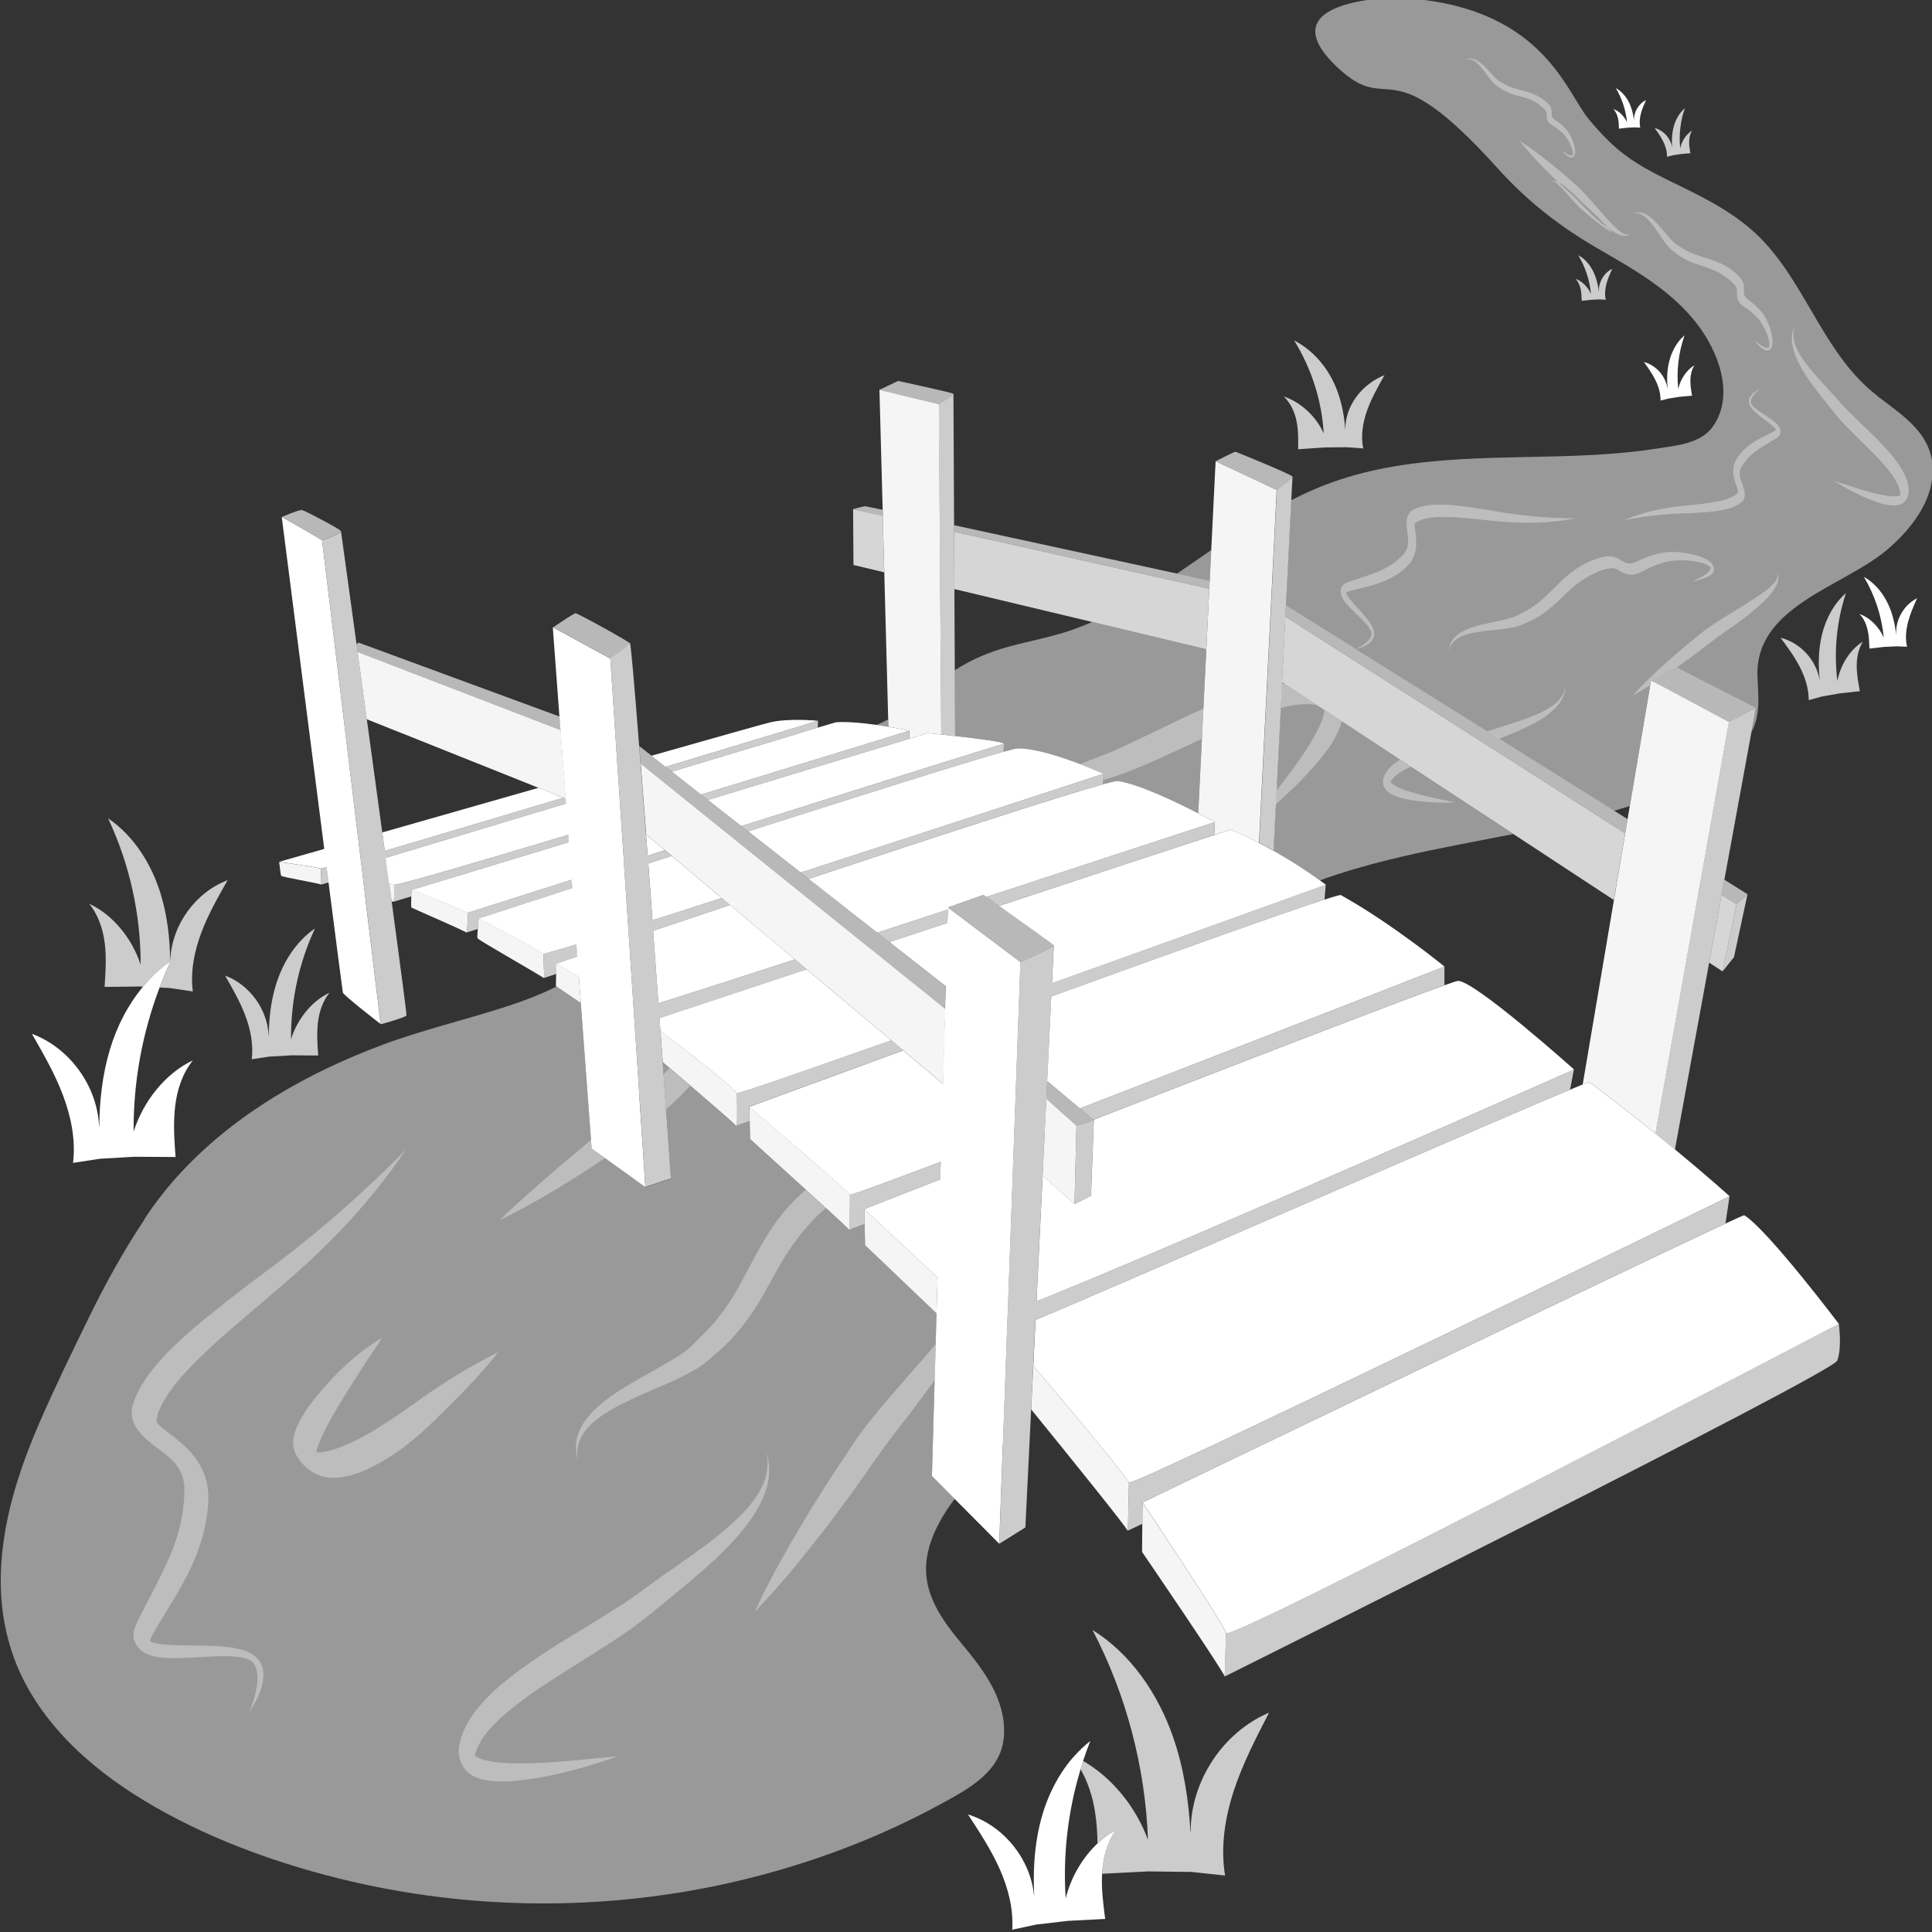
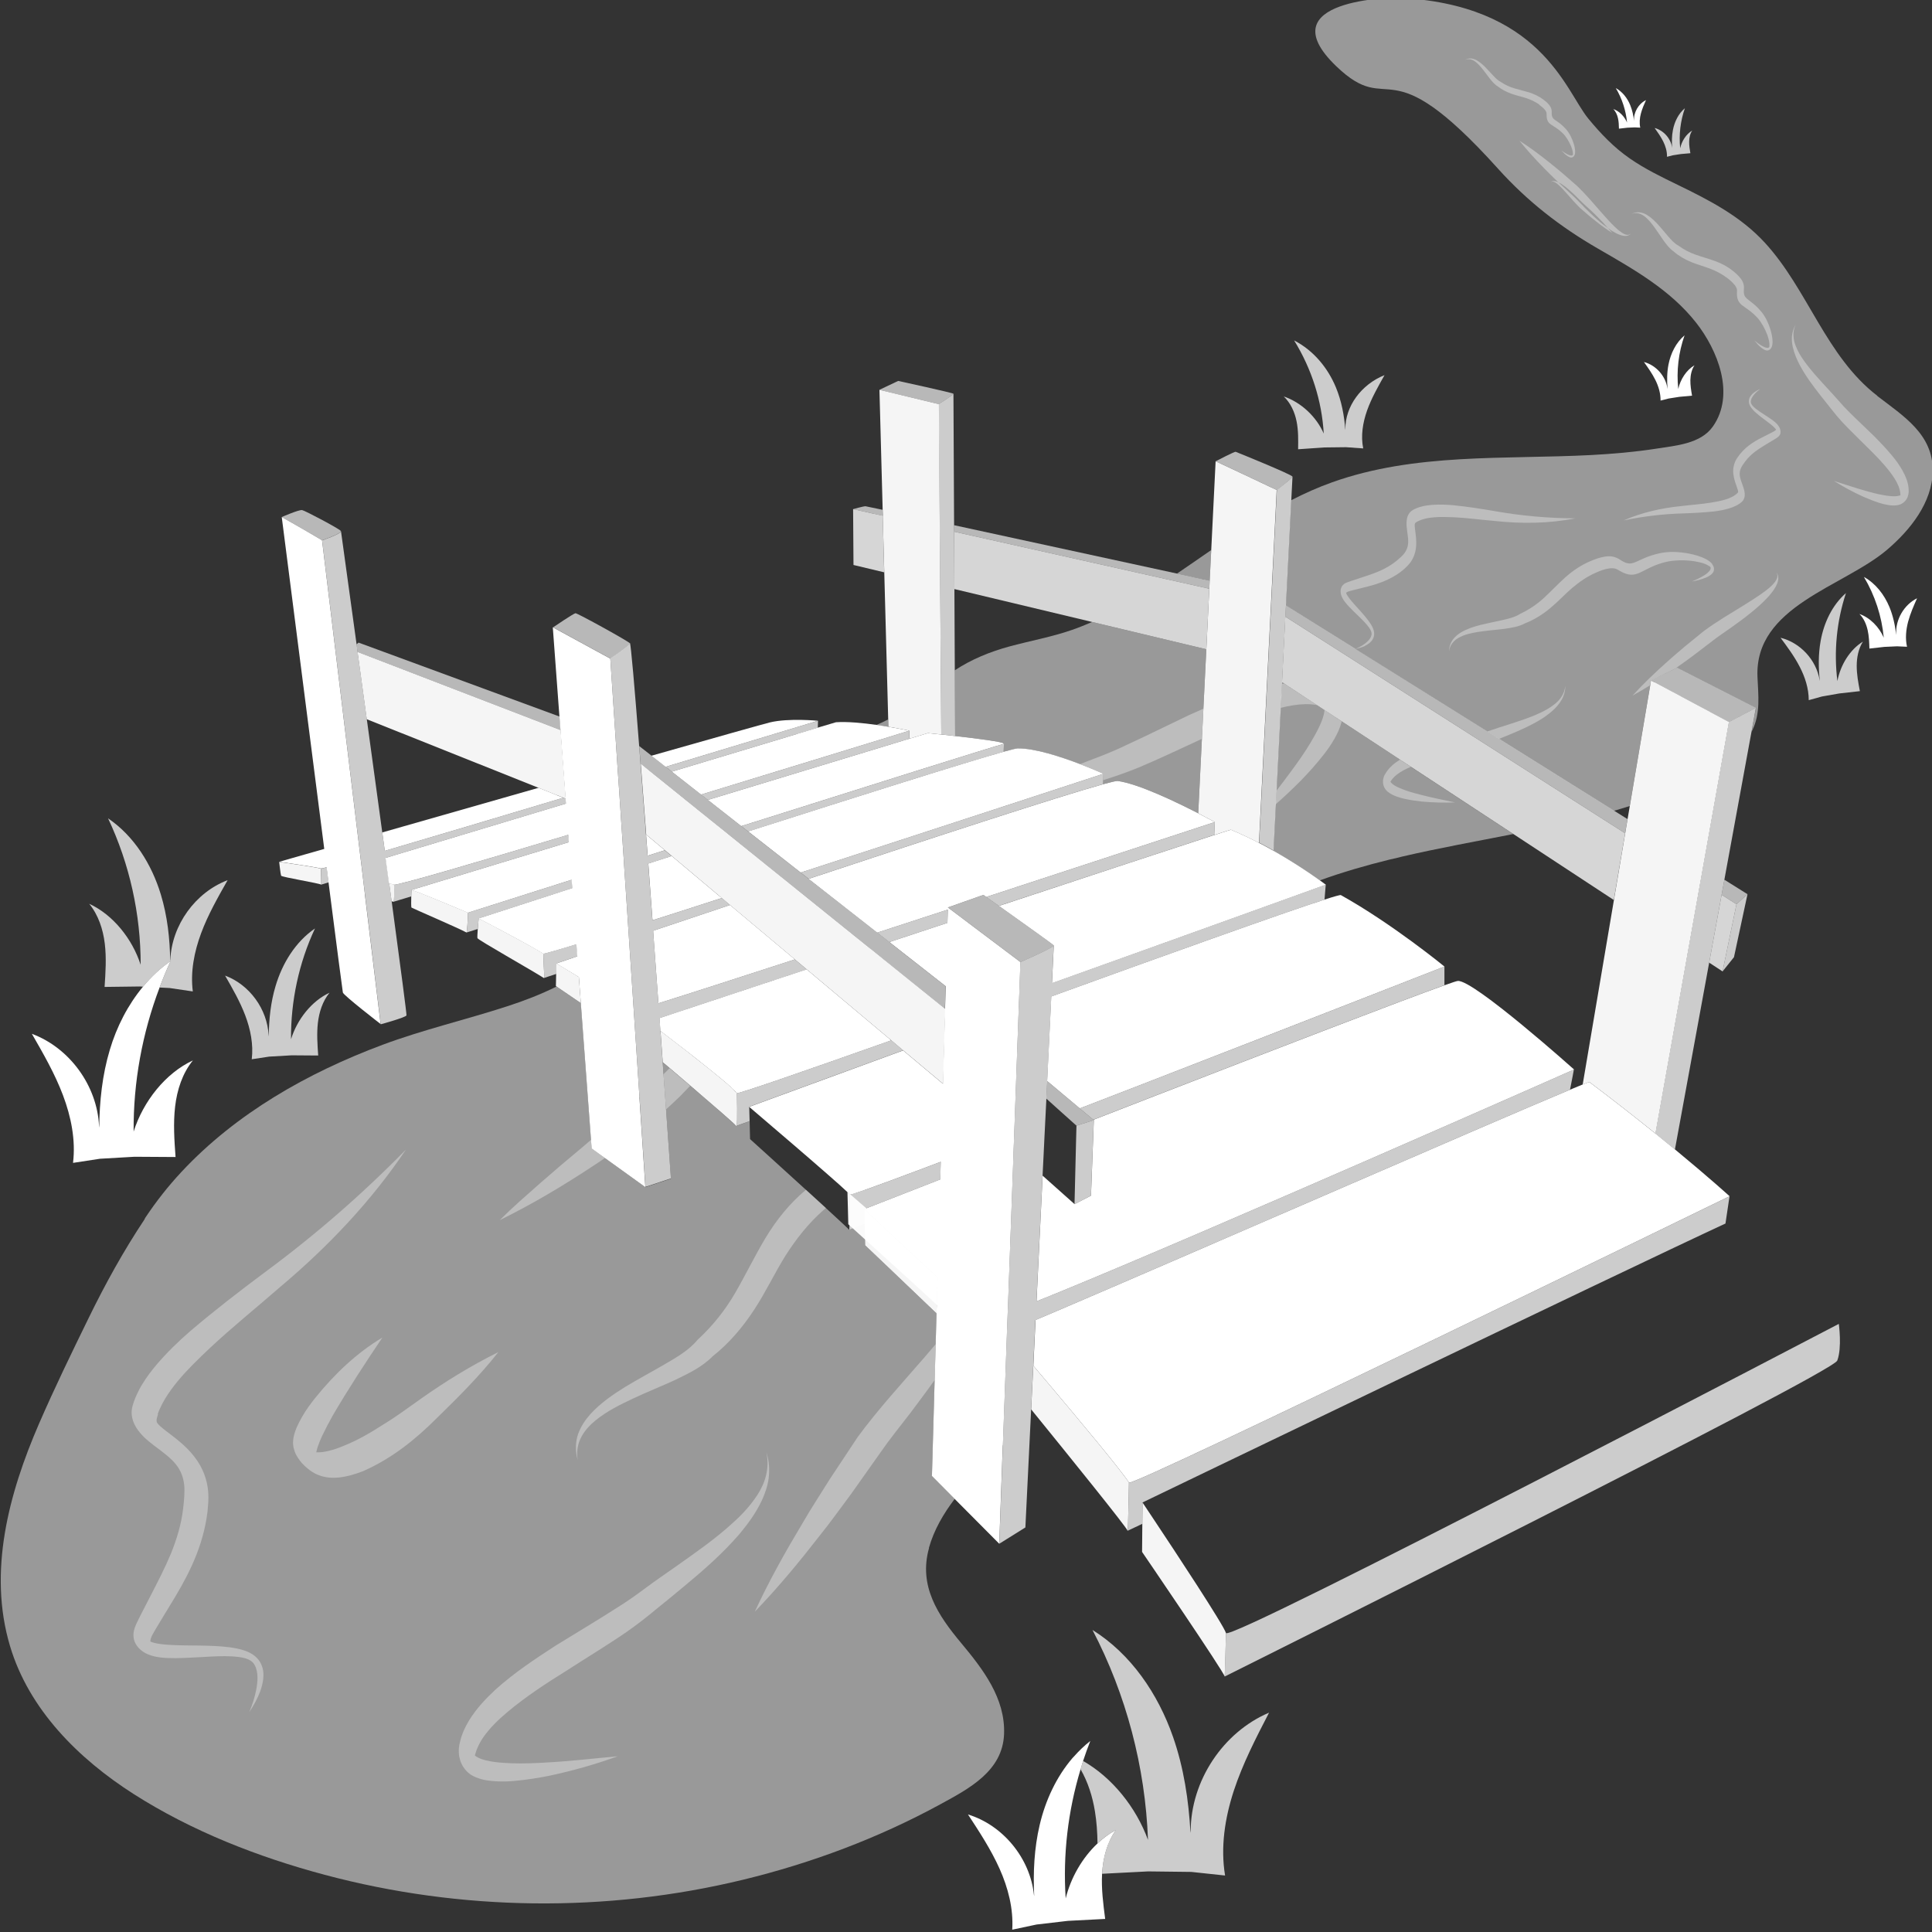
<svg xmlns="http://www.w3.org/2000/svg" viewBox="0 0 300 300">
  <rect x="0" y="0" width="300" height="300" fill="#333333" stroke="none" />
  <g fill="#fff">
    <path d="m 166.47 97.81 c -3.19 1.11 -6.53 1.7 -9.79 2.59 -3.02 .83 -5.83 1.98 -8.43 3.69 l .05 10.2 c 3.44 .39 7.7 .92 7.58 1.19 l -.05 1.26 c 1.2 -.33 1.96 -.52 2.18 -.52 2.66 -.04 6.75 1.31 9.7 2.44 2.1 .8 3.62 1.5 3.62 1.5 l -.04 .99 -.02 .63 c 1.29 -.35 2.09 -.54 2.3 -.51 3.24 .45 9.12 3.28 12.49 5.02 l .57 -11.55 .23 -4.68 .46 -9.24 -17.73 -4.24 c -1.03 .44 -2.06 .86 -3.12 1.23 z" opacity=".5" />
    <path d="m 291.51 61.46 c -8 -6.15 -10.79 -16.53 -17.49 -23.8 -3.74 -4.06 -8.51 -6.53 -13.43 -8.92 -2.57 -1.25 -5.16 -2.5 -7.51 -4.13 -2.5 -1.73 -4.55 -3.88 -6.47 -6.22 -3.55 -4.33 -7.31 -17.86 -29.87 -18.75 0 0 -20.2 .14 -9.24 10.65 8.67 8.31 7.47 -3.69 25.12 15.91 4.57 5.08 9.68 9.04 15.54 12.42 5.53 3.2 11.19 6.38 15.2 11.47 3.35 4.25 6.13 11.13 2.62 16.13 -1.9 2.71 -5.78 2.97 -8.81 3.45 -3.35 .52 -6.74 .81 -10.13 .99 -13.45 .7 -27.31 -.37 -40.21 4.24 -2.19 .78 -4.3 1.73 -6.34 2.78 l -.83 16.34 10.8 6.76 h .01 l 20.48 12.82 1.83 1.15 17.82 11.15 c .17 -.05 .33 -.09 .5 -.14 .65 -.19 1.31 -.39 1.97 -.6 l 3.17 -18.74 .12 -.73 3.74 -1.84 .3 -.14 12.25 6.24 -.67 3.68 c .04 -.07 .08 -.14 .11 -.21 1.31 -2.67 .93 -5.46 .81 -8.31 -.48 -11 13.34 -13.97 20.13 -19.75 3.58 -3.05 7.02 -7.32 7.08 -12.22 .07 -5.72 -4.55 -8.53 -8.6 -11.65 z" opacity=".5" />
    <path d="m 217.4 117.96 l -9.06 -5.95 -2.67 -1.76 -1.19 -.78 -5.06 -3.32 -.36 -.24 -.01 .28 -.19 3.72 -.65 12.86 -.11 2.11 -.37 7.23 c 3.28 1.86 5.9 3.66 7.2 4.6 3.53 -1.28 7.17 -2.33 10.86 -3.24 .64 -.13 1.26 -.28 1.89 -.45 5.71 -1.33 11.53 -2.37 17.3 -3.51 l -15.91 -10.44 -1.69 -1.11 z" opacity=".5" />
    <path d="m 134.21 187.75 l .05 2.28 .07 3.33 s 5.95 5.65 11.1 10.59 l .16 -5.6 c -3.54 -3.26 -7.46 -6.93 -9.65 -8.98 -1.07 -1 -1.73 -1.62 -1.73 -1.62 z" opacity=".95" />
-     <path d="m 131.59 185.08 c -.56 -.53 -1.68 -1.53 -3.07 -2.75 -3.19 -2.79 -7.79 -6.72 -10.32 -8.89 -1.13 -.97 -1.85 -1.58 -1.85 -1.58 l .06 2.23 .07 2.79 s 4.53 4.1 8.67 7.87 c 1.1 1 2.17 1.98 3.12 2.85 2.05 1.88 3.56 3.28 3.59 3.36 .11 .27 .12 -5.49 .12 -5.49 s -.09 -.09 -.24 -.24 c -.04 -.05 -.09 -.1 -.15 -.15 z" opacity=".95" />
+     <path d="m 131.59 185.08 l .06 2.23 .07 2.79 s 4.53 4.1 8.67 7.87 c 1.1 1 2.17 1.98 3.12 2.85 2.05 1.88 3.56 3.28 3.59 3.36 .11 .27 .12 -5.49 .12 -5.49 s -.09 -.09 -.24 -.24 c -.04 -.05 -.09 -.1 -.15 -.15 z" opacity=".95" />
    <path d="m 113.61 168.9 c -.82 -.75 -2.18 -1.87 -3.72 -3.11 -1.04 -.83 -2.16 -1.71 -3.24 -2.56 -1.49 -1.16 -2.92 -2.26 -4.01 -3.09 -.03 -.02 -.05 -.04 -.08 -.06 0 .03 0 .06 .01 .09 .12 1.65 .23 3.24 .34 4.77 .33 .28 .69 .59 1.08 .91 .97 .83 2.08 1.77 3.2 2.73 3.42 2.93 6.98 6 7.12 6.26 .03 .05 .05 .03 .06 -.02 .18 -.48 .05 -5.08 .05 -5.08 s -.3 -.32 -.8 -.85 z" opacity=".95" />
    <path d="m 138.15 161.34 l -9.52 -7.99 -1.55 -1.3 -.9 -.76 -.92 -.77 c -.3 .1 -.59 .2 -.88 .29 -1.66 .55 -3.27 1.08 -4.81 1.59 -7.99 2.64 -14.28 4.73 -17.17 5.69 .03 .46 .07 .92 .1 1.38 .02 .2 .03 .41 .04 .61 .03 .02 .05 .04 .08 .06 1.09 .83 2.52 1.93 4.01 3.09 1.09 .85 2.21 1.73 3.24 2.56 1.54 1.23 2.9 2.35 3.72 3.11 .44 .4 .73 .7 .8 .85 .09 .19 10.37 -3.38 23.99 -8.2 l -.24 -.2 z" />
    <path d="m 123.28 148.85 l -8.39 -7.04 -1.53 -1.28 c -4.3 1.44 -8.35 2.79 -11.94 4 .04 .56 .08 1.13 .12 1.69 .23 3.22 .46 6.4 .69 9.46 0 .04 .01 .07 .01 .11 4.41 -1.38 12.12 -3.87 21.18 -6.81 l -.15 -.13 z" />
    <path d="m 111.85 139.26 l -5.95 -5 -1.59 -1.34 c -1.23 .4 -2.45 .79 -3.64 1.17 .04 .59 .09 1.18 .13 1.77 .17 2.25 .33 4.52 .5 6.78 .01 .09 .01 .18 .02 .26 3.31 -1.06 6.95 -2.22 10.77 -3.46 l -.23 -.2 z" />
    <path d="m 134.25 184.78 c -1.43 .5 -2.24 .75 -2.28 .7 0 0 -.02 5.76 -.12 5.49 l 2.41 -.94 -.05 -2.28 s 4.63 -1.81 11.8 -4.61 l .08 -2.74 c -.64 .24 -1.27 .48 -1.88 .71 -4.38 1.65 -7.86 2.94 -9.96 3.68 z" opacity=".75" />
    <path d="m 140.25 163.1 l -1.85 -1.56 c -13.62 4.82 -23.9 8.39 -23.99 8.2 0 0 .13 4.6 -.05 5.08 l 2.04 -.74 -.06 -2.23 s 10.26 -3.77 23.91 -8.76 z" opacity=".75" />
    <path d="m 144.24 240.36 c .79 -2.81 2.26 -5.31 4.01 -7.62 l -3.53 -3.56 .42 -14.92 .16 -5.57 .13 -4.75 c -5.15 -4.95 -11.1 -10.59 -11.1 -10.59 l -.07 -3.33 -2.41 .94 c -.03 -.08 -1.54 -1.48 -3.59 -3.36 -.95 -.87 -2.02 -1.85 -3.12 -2.85 -4.14 -3.78 -8.67 -7.87 -8.67 -7.87 l -.07 -2.79 -2.04 .74 c -.02 .05 -.04 .07 -.06 .02 -.14 -.26 -3.69 -3.33 -7.12 -6.26 -1.12 -.96 -2.23 -1.91 -3.2 -2.73 -.38 -.33 -.74 -.63 -1.08 -.91 .05 .63 .09 1.24 .13 1.85 .14 1.96 .27 3.79 .39 5.47 .46 6.53 .76 10.75 .76 10.75 l -3.96 1.32 -.58 -8.77 -.34 -5.15 -.59 -8.95 .59 8.95 .34 5.15 .58 8.77 -6.28 -4.52 -2.06 -1.48 -.1 -1.34 -1.58 -21.23 c -1.87 -1.28 -3.41 -2.32 -3.78 -2.58 -2.47 1.23 -5.07 2.23 -7.67 3.07 -6.42 2.09 -13 3.61 -19.33 5.97 -11.63 4.34 -22.75 10.64 -31.24 19.74 -2.06 2.21 -3.92 4.57 -5.59 7.08 -.07 .1 -.12 .2 -.16 .31 -3.25 4.88 -6.08 10.01 -8.65 15.27 -2.66 5.44 -5.32 10.91 -7.73 16.46 -4.66 10.76 -7.95 22.91 -4.5 34.49 2.94 9.88 10.64 17.52 19.18 22.98 9.05 5.78 19.32 9.79 29.69 12.56 21.15 5.65 43.7 5.92 64.98 .76 10.66 -2.59 21 -6.47 30.63 -11.72 4.48 -2.44 9.66 -5.16 9.88 -10.89 .21 -5.57 -3.27 -10.07 -6.66 -14.14 -3.63 -4.34 -6.64 -8.88 -4.99 -14.75 z" opacity=".5" />
    <path d="m 137.91 111.71 c -.59 .32 -1.2 .6 -1.82 .86 .65 .09 1.27 .19 1.85 .29 l -.03 -1.14 z" opacity=".5" />
    <path d="m 137.07 80.08 l -1.6 -.35 -3 -.67 .06 8.67 4.77 1.14 z" opacity=".8" />
    <path d="m 137.07 80.08 l .24 8.79 .61 22.84 .03 1.14 c 1.87 .31 3.24 .61 3.24 .61 l -.01 1.26 2.91 -.88 s .84 .08 2.07 .21 l -.06 -8.39 -.11 -14.72 -.06 -8.88 -.01 -.99 -.13 -18.31 -9.23 -2.23 h .01 -.01 l .5 18.64 .03 .92 z" opacity=".95" />
    <path d="m 43.35 133.83 s .21 1.92 .3 2.15 c .09 .22 5.89 1.16 6.24 1.39 l -.05 -2.49 c -1.09 -.29 -6.49 -1.04 -6.49 -1.04 z" opacity=".95" />
    <path d="m 89.5 151.47 c -.49 -.3 -.95 -.58 -1.36 -.82 -1.04 -.63 -1.74 -1.05 -1.74 -1.05 l -.04 1.64 -.04 1.88 s .04 .03 .09 .06 c .38 .25 1.92 1.3 3.78 2.58 l -.3 -4.04 c -.14 -.08 -.28 -.17 -.41 -.25 z" opacity=".95" />
    <path d="m 84.37 148.08 c -1.56 -.99 -5.7 -3.19 -8.14 -4.48 -1.13 -.59 -1.9 -.99 -1.9 -.99 s -.08 .83 -.14 1.63 c -.05 .67 -.09 1.32 -.05 1.44 .08 .27 8.48 5.01 10.3 6.18 .15 .1 0 -1.35 -.05 -2.88 -.01 -.31 -.02 -.61 -.02 -.91 z" opacity=".95" />
    <path d="m 63.9 138.19 s -.02 .46 -.04 1 c -.02 .76 -.03 1.68 .04 1.74 .13 .11 7.27 3.17 8.54 3.87 .07 .04 .23 -2.23 .23 -3.08 0 0 -4.74 -2.01 -7.28 -3 -.74 -.29 -1.31 -.49 -1.49 -.53 z" opacity=".95" />
    <path d="m 60.43 137.14 c .13 .96 .26 1.89 .38 2.81 .1 .03 .21 .06 .29 .08 .13 .04 .15 -2.15 .09 -2.66 -.19 -.07 -.46 -.15 -.76 -.23 z" opacity=".95" />
    <path d="m 86.5 123.48 l .96 .38 .39 .16 -.02 -.27 -.05 -.65 -.14 -1.92 -.58 -7.81 -31.54 -12.14 c .45 3.27 .93 6.8 1.43 10.45 l 26.67 10.65 2.87 1.15 z" opacity=".95" />
    <path d="m 135.11 147.27 l -1.85 -1.49 -.15 -.12 -8.69 -7 -1.6 -1.29 -1.24 -1 -.23 -.18 -6.08 -4.9 -1.69 -1.36 -1.06 -.86 -.64 -.51 -3.63 -2.92 -.85 -.68 -1.04 -.84 -.75 -.61 -2.63 -2.12 -.31 -.25 -.76 -.61 -.93 -.75 -.44 -.36 -1.05 -.85 v .01 c .03 .37 .06 .74 .09 1.12 .01 .16 .03 .33 .04 .5 .03 .34 .05 .67 .08 1.01 .02 .28 .04 .56 .06 .84 .08 1.02 .16 2.05 .24 3.11 .02 .3 .05 .6 .07 .9 .03 .37 .06 .75 .09 1.13 .02 .31 .05 .62 .07 .93 .04 .49 .07 .98 .11 1.47 l .42 .35 1.8 1.51 .7 .58 1.07 .9 1.59 1.34 5.95 5 .23 .2 1.28 1.08 1.53 1.28 8.39 7.04 .15 .13 1.85 1.55 .92 .77 .9 .76 1.55 1.3 9.52 7.99 .24 .2 1.85 1.56 1.98 1.66 4.2 3.52 .14 -5.09 .07 -2.43 .06 -2.17 .01 -.28 .01 -.2 .04 -1.47 -9.77 -7.87 -1.87 -1.51 z" opacity=".95" />
    <path d="m 137.07 80.08 l -.03 -.92 c -1.63 -.35 -2.59 -.55 -2.64 -.55 -.32 -.01 -1.93 .45 -1.93 .45 l 3 .67 1.59 .36 z" opacity=".65" />
    <path d="m 136.54 60.53 l 9.23 2.23 s 2.35 -1.49 2.28 -1.62 c -.07 -.14 -8.58 -1.99 -8.58 -1.99 l -2.92 1.38 z" opacity=".65" />
    <path d="m 55.68 99.78 l -.32 .27 c .05 .39 .11 .79 .16 1.19 l 31.54 12.14 -.16 -2.11 -31.23 -11.49 z" opacity=".65" />
    <path d="m 138.1 146.28 l -1.88 -1.47 -.15 -.11 -8.88 -6.96 -1.63 -1.28 -1.24 -.97 -.22 -.17 -6.19 -4.85 -1.74 -1.36 -1.08 -.84 -.62 -.49 -3.7 -2.9 -.86 -.68 -1.07 -.84 -.73 -.57 -3.05 -2.39 -.76 -.6 -.22 -.18 -.73 -.57 -.42 -.33 -1.79 -1.4 -1.88 -1.47 c .05 .64 .1 1.29 .15 1.96 .02 .25 .04 .51 .06 .76 l 1.05 .85 .44 .36 .93 .75 .76 .61 .31 .25 2.63 2.12 .75 .61 1.04 .84 .85 .68 3.63 2.92 .64 .51 1.06 .86 1.69 1.36 6.08 4.9 .23 .18 1.24 1 1.6 1.29 8.69 7 .15 .12 1.85 1.49 1.87 1.51 9.77 7.87 .1 -3.51 -6.84 -5.36 -1.91 -1.5 z" opacity=".65" />
    <path d="m 46.9 79.21 c -.49 -.09 -3.16 1.08 -3.16 1.08 h .01 c 2.5 1.38 6.15 3.54 6.25 3.6 0 0 .01 .01 .01 .01 s 2.92 -1 2.91 -1.41 c 0 -.02 0 -.04 -.01 -.06 -.31 -.37 -5.52 -3.13 -6.01 -3.23 z" opacity=".65" />
    <path d="m 85.88 97.41 l 6.2 3.38 2.72 1.48 s 3.15 -2.09 3.05 -2.35 -8.2 -4.73 -8.49 -4.7 -3.45 2.17 -3.47 2.19 z" opacity=".65" />
    <path d="m 116.18 129.11 l 1.74 1.36 6.19 4.85 .22 .17 c 10.63 -3.45 21.54 -7.01 30.17 -9.83 9.93 -3.24 16.84 -5.51 16.84 -5.51 s -1.53 -.69 -3.62 -1.5 c -2.95 -1.13 -7.04 -2.48 -9.7 -2.44 -.22 0 -.98 .19 -2.18 .52 -5.94 1.65 -22.8 6.98 -39.66 12.37 z" />
    <path d="m 102.54 131.44 l -1.8 -1.51 -.42 -.35 c .06 .83 .12 1.65 .19 2.49 0 .04 .01 .08 .01 .11 .02 .23 .03 .46 .05 .69 .88 -.28 1.77 -.56 2.67 -.85 z" />
    <path d="m 140.11 115.04 l -30.19 9.17 .86 .68 3.7 2.9 .62 .49 c 20.04 -6.34 39.8 -12.56 40.6 -12.72 .11 -.02 .17 -.05 .18 -.08 v -.01 h -.01 c 0 -.27 -4.18 -.8 -7.57 -1.18 -.78 -.09 -1.52 -.17 -2.16 -.24 -1.23 -.13 -2.07 -.21 -2.07 -.21 l -2.91 .88 -1.06 .32 z" />
    <path d="m 103.37 119.07 c .54 -.16 1.08 -.33 1.61 -.49 6.1 -1.84 11.52 -3.48 15.45 -4.67 4.08 -1.24 6.58 -1.99 6.58 -1.99 s -4.54 -.45 -7.48 .26 c -.9 .22 -8.4 2.33 -18.38 5.17 l 1.79 1.4 .42 .33 z" />
    <path d="m 86.5 123.48 l -2.87 -1.15 c -8.52 2.43 -17.17 4.9 -24.27 6.93 .1 .74 .2 1.47 .3 2.19 .03 .22 .06 .45 .09 .67 7.18 -2.1 17.4 -5.16 27.72 -8.25 l -.96 -.38 z" />
    <path d="m 123.73 113.98 c -4.68 1.41 -11.64 3.5 -19.41 5.84 l .76 .6 3.05 2.39 .73 .57 c 12.41 -3.79 23.79 -7.29 29.13 -8.93 2.03 -.63 3.19 -.99 3.19 -.99 s -1.36 -.3 -3.24 -.61 c -.58 -.1 -1.2 -.2 -1.85 -.29 -2.13 -.3 -4.52 -.53 -6.28 -.41 -.02 0 -1.04 .31 -2.83 .84 -.9 .27 -1.99 .6 -3.26 .98 z" />
    <path d="m 56.66 138.84 l -.32 -2.67 -.02 -.2 -.07 -.56 -.13 -1.07 -.14 -1.13 -.07 -.59 -.28 -2.3 -5.61 -46.32 c -.01 -.06 -.02 -.1 -.02 -.11 -.1 -.06 -3.75 -2.22 -6.25 -3.6 .01 .06 3.81 29.81 6.6 51.53 -4.33 1.24 -7 2 -7 2 s 5.4 .76 6.49 1.04 c .05 .01 .36 -.06 .87 -.19 .1 .79 .2 1.57 .3 2.33 1.26 9.82 2.19 16.98 2.23 17.12 .11 .45 5.86 4.89 5.86 4.89 s -.03 -.26 -.09 -.74 l -2.36 -19.45 z" />
    <path d="m 99.3 170.4 l -.59 -8.95 -.3 -4.51 v -.02 l -.63 -9.46 -.11 -1.67 -.11 -1.69 -.02 -.25 -.01 -.2 -.44 -6.62 -.12 -1.75 -.08 -1.25 -.05 -.82 -.27 -4 -.06 -.93 -.08 -1.13 -.06 -.94 -.2 -3.06 -.06 -.86 -.07 -1.01 -.04 -.55 -.13 -1.89 -1.1 -16.57 -2.72 -1.48 -6.2 -3.38 s 0 0 0 0 h -.01 l 1.03 13.87 .16 2.11 .58 7.81 .14 1.92 .05 .65 .02 .27 .06 .74 c -10.85 3.27 -21.34 6.43 -28.02 8.44 .05 .35 .1 .7 .14 1.04 .13 .92 .25 1.84 .37 2.73 .01 .05 .01 .11 .02 .16 .3 .08 .56 .16 .76 .23 .47 .16 12.5 -3.36 27.09 -7.75 l .09 1.14 -24.46 7.43 c .19 .03 .75 .24 1.49 .53 2.54 .99 7.28 3 7.28 3 s 6.62 -2.1 16.12 -5.12 l .1 1.29 c -8.66 2.8 -14.56 4.72 -14.56 4.72 s .77 .4 1.9 .99 c 2.45 1.29 6.58 3.49 8.14 4.48 .09 .06 2 -.49 5.16 -1.46 l .14 1.87 c -1.93 .65 -3.1 1.05 -3.26 1.11 0 0 .69 .42 1.74 1.05 .41 .25 .86 .52 1.36 .82 .13 .08 .27 .16 .41 .25 l .3 4.04 1.58 21.23 .1 1.34 2.06 1.48 6.28 4.52 -.58 -8.77 -.34 -5.15 z" />
    <path d="m 155.73 224.43 l .38 -10.52 .15 -4.16 .09 -2.5 .01 -.34 .01 -.14 .11 -2.97 .02 -.42 .81 -22.38 .08 -2.31 .1 -2.66 .01 -.35 .04 -1.02 .07 -2.03 .49 -13.59 .09 -2.47 .08 -2.09 .01 -.26 .17 -4.83 -7.12 -5.36 -1.96 -1.48 -1.89 -1.42 -.13 -.1 -.17 -.12 5.53 -1.95 s .12 .08 .32 .23 c .04 .03 .08 .05 .12 .09 14.76 -4.83 28.07 -9.2 33.22 -10.89 1.45 -.48 2.26 -.74 2.26 -.74 s -1.02 -.57 -2.57 -1.36 c -3.38 -1.74 -9.25 -4.57 -12.49 -5.02 -.2 -.03 -1.01 .16 -2.3 .51 -6.71 1.85 -26.77 8.4 -45.71 14.69 l 1.63 1.28 8.88 6.96 .15 .11 c 3.62 -1.18 7.3 -2.38 10.96 -3.58 l -.06 2.06 c -3.02 1 -6.04 2 -9.02 2.98 l 1.91 1.5 6.84 5.36 -.1 3.51 -.04 1.47 -.01 .2 -.01 .28 -.06 2.17 -.07 2.43 -.14 5.09 -4.2 -3.52 -1.98 -1.66 c -13.65 4.99 -23.91 8.76 -23.91 8.76 s .72 .61 1.85 1.58 c 2.54 2.17 7.14 6.1 10.32 8.89 1.4 1.22 2.52 2.22 3.07 2.75 .06 .05 .11 .11 .16 .15 .13 .12 .21 .21 .23 .25 .04 .06 .85 -.19 2.28 -.7 2.11 -.74 5.58 -2.03 9.96 -3.68 .61 -.23 1.23 -.47 1.88 -.71 l -.08 2.74 c -7.17 2.8 -11.8 4.61 -11.8 4.61 s .66 .62 1.73 1.62 c 2.19 2.06 6.11 5.72 9.65 8.98 l -.16 5.6 -.13 4.75 -.16 5.57 -.42 14.92 3.53 3.56 6.92 6.96 .55 -15.28 z" />
    <path d="m 145.92 82.06 l .06 8.88 .11 14.72 .06 8.39 c .64 .07 1.38 .15 2.16 .24 l -.05 -10.2 -.06 -12.62 -.04 -8.91 -.01 -1.01 -.1 -20.42 c .07 .14 -2.28 1.62 -2.28 1.62 l .13 18.31 .01 .99 z" opacity=".75" />
    <path d="m 188.55 129.61 l .08 -1.96 s -.8 .26 -2.26 .74 c -5.15 1.69 -18.46 6.06 -33.22 10.89 .42 .3 1.11 .79 1.95 1.38 14.7 -4.85 28.03 -9.25 33.44 -11.01 v -.05 z" opacity=".75" />
    <path d="m 138.1 146.28 c 2.98 -.99 6 -1.99 9.02 -2.98 l .06 -2.06 c -3.65 1.19 -7.34 2.4 -10.96 3.58 l 1.88 1.47 z" opacity=".75" />
    <path d="m 84.37 148.08 l .02 .91 c .05 1.53 .2 2.97 .05 2.88 l 1.94 -.64 .04 -1.64 c .17 -.06 1.33 -.45 3.26 -1.11 l -.14 -1.87 c -3.17 .97 -5.07 1.52 -5.16 1.46 z" opacity=".75" />
    <path d="m 124.33 135.49 l 1.24 .97 c 18.94 -6.29 39 -12.84 45.71 -14.69 l .02 -.63 .04 -.99 s -6.91 2.27 -16.84 5.51 c -8.63 2.82 -19.54 6.38 -30.17 9.83 z" opacity=".75" />
    <path d="m 88.79 136.6 c -9.5 3.01 -16.12 5.12 -16.12 5.12 0 .85 -.16 3.12 -.23 3.08 l 1.75 -.55 c .06 -.8 .14 -1.63 .14 -1.63 s 5.9 -1.92 14.56 -4.72 l -.1 -1.29 z" opacity=".75" />
    <path d="m 116.18 129.11 c 16.86 -5.4 33.72 -10.72 39.66 -12.37 l .05 -1.26 c -.01 .03 -.07 .05 -.18 .08 -.8 .16 -20.56 6.38 -40.6 12.72 l 1.08 .84 z" opacity=".75" />
    <path d="m 88.27 129.62 c -14.59 4.39 -26.62 7.92 -27.09 7.75 .06 .5 .04 2.69 -.09 2.66 l 2.77 -.84 c .02 -.54 .04 -1 .04 -1 l 24.46 -7.43 z" opacity=".75" />
    <path d="m 109.92 124.21 l 30.19 -9.17 1.06 -.32 .01 -1.26 s -1.16 .36 -3.19 .99 c -5.34 1.64 -16.72 5.15 -29.13 8.93 l 1.07 .84 z" opacity=".75" />
    <path d="m 50.72 134.68 c -.52 .13 -.83 .2 -.87 .19 l .05 2.49 1.13 -.35 c -.1 -.76 -.2 -1.54 -.3 -2.33 z" opacity=".75" />
    <path d="m 104.32 119.82 c 7.76 -2.34 14.73 -4.43 19.41 -5.84 1.27 -.38 2.36 -.71 3.26 -.98 l .03 -1.08 s -2.5 .76 -6.58 1.99 c -3.94 1.19 -9.35 2.83 -15.45 4.67 -.53 .16 -1.07 .32 -1.61 .49 l .73 .57 .22 .18 z" opacity=".75" />
    <path d="m 60.43 137.14 c -.01 -.05 -.01 -.11 -.02 -.16 -.12 -.9 -.25 -1.81 -.37 -2.73 -.05 -.35 -.09 -.69 -.14 -1.04 6.67 -2.01 17.17 -5.17 28.02 -8.44 l -.06 -.74 -.39 -.16 c -10.32 3.1 -20.54 6.15 -27.72 8.25 -.03 -.22 -.06 -.45 -.09 -.67 -.1 -.72 -.2 -1.45 -.3 -2.19 -.78 -5.75 -1.61 -11.8 -2.4 -17.57 -.5 -3.64 -.98 -7.17 -1.43 -10.45 -.06 -.4 -.11 -.8 -.16 -1.19 -1.4 -10.16 -2.42 -17.56 -2.42 -17.56 l -.02 .01 c .01 .41 -2.91 1.41 -2.91 1.41 l .01 .1 5.61 46.32 .28 2.3 .07 .59 .14 1.13 .13 1.07 .07 .56 .02 .2 .32 2.67 2.36 19.45 .09 .75 s 3.83 -1.04 4 -1.38 c .05 -.1 -.93 -7.55 -2.3 -17.71 -.12 -.91 -.25 -1.85 -.38 -2.81 z" opacity=".75" />
    <path d="m 103.03 166.8 c -.04 -.6 -.09 -1.22 -.13 -1.85 -.11 -1.53 -.22 -3.13 -.34 -4.77 0 -.03 0 -.06 -.01 -.09 -.01 -.2 -.03 -.41 -.04 -.61 -.03 -.46 -.07 -.92 -.1 -1.38 2.89 -.96 9.18 -3.04 17.17 -5.69 1.54 -.51 3.15 -1.04 4.81 -1.59 .29 -.1 .59 -.19 .88 -.29 l -1.85 -1.55 c -9.06 2.94 -16.77 5.43 -21.18 6.81 0 -.04 -.01 -.07 -.01 -.11 -.22 -3.06 -.45 -6.24 -.69 -9.46 -.04 -.56 -.08 -1.13 -.12 -1.69 3.59 -1.2 7.63 -2.56 11.94 -4 l -1.28 -1.08 c -3.83 1.23 -7.47 2.4 -10.77 3.46 -.01 -.09 -.01 -.18 -.02 -.26 -.17 -2.27 -.33 -4.53 -.5 -6.78 -.04 -.59 -.09 -1.18 -.13 -1.77 1.2 -.39 2.41 -.78 3.64 -1.17 l -1.07 -.9 c -.9 .28 -1.79 .57 -2.67 .85 -.02 -.23 -.03 -.46 -.05 -.69 0 -.04 -.01 -.08 -.01 -.11 -.06 -.84 -.12 -1.67 -.19 -2.49 -.04 -.49 -.07 -.99 -.11 -1.47 -.02 -.31 -.05 -.62 -.07 -.93 -.03 -.38 -.06 -.75 -.09 -1.13 -.02 -.3 -.05 -.6 -.07 -.9 -.08 -1.05 -.16 -2.09 -.24 -3.11 -.02 -.28 -.04 -.56 -.06 -.84 -.03 -.34 -.05 -.67 -.08 -1.01 -.01 -.16 -.03 -.33 -.04 -.5 -.03 -.38 -.06 -.75 -.09 -1.12 v -.01 c -.02 -.25 -.04 -.51 -.06 -.76 -.05 -.67 -.1 -1.32 -.15 -1.96 -.72 -9.25 -1.28 -15.74 -1.43 -15.95 .1 .26 -3.05 2.35 -3.05 2.35 l 1.1 16.57 .13 1.89 .04 .55 .07 1.01 .06 .86 .2 3.06 .06 .94 .08 1.13 .06 .93 .27 4 .05 .82 .08 1.25 .12 1.75 .44 6.62 .01 .2 .02 .25 .11 1.69 .11 1.67 .63 9.46 v .02 l .3 4.51 .59 8.95 .34 5.15 .58 8.77 3.96 -1.32 s -.3 -4.22 -.76 -10.75 c -.12 -1.68 -.25 -3.51 -.39 -5.47 z" opacity=".75" />
    <path d="m 51.17 154.15 c -2.79 1.29 -5.03 4.15 -5.98 7.22 -.05 -5.92 1.22 -11.85 3.72 -17.2 -3.03 2.08 -5.07 5.4 -6.12 8.94 -.76 2.53 -1.03 5.17 -1.06 7.82 -.01 -.05 -.01 -.11 -.02 -.16 -.19 -4.06 -2.97 -7.88 -6.76 -9.28 1.15 2 2.31 4.02 3.13 6.18 .82 2.17 1.29 4.51 1.01 6.81 l 2.71 -.41 3.48 -.2 4.13 .03 c -.12 -1.69 -.24 -3.39 -.05 -5.07 .2 -1.68 .73 -3.36 1.8 -4.67 z" opacity=".75" />
    <path d="m 35.35 136.67 c -5.02 1.9 -8.68 6.98 -8.9 12.37 0 .07 -.02 .14 -.02 .21 -.05 -3.52 -.44 -7.02 -1.46 -10.37 -1.42 -4.68 -4.16 -9.07 -8.19 -11.81 3.34 7.07 5.08 14.91 5.06 22.74 -1.3 -4.04 -4.3 -7.78 -7.99 -9.47 1.42 1.73 2.15 3.95 2.42 6.18 s .12 4.49 -.03 6.73 l 5.48 -.07 .49 .03 c 1.25 -1.5 2.66 -2.84 4.27 -3.95 -.62 1.34 -1.18 2.7 -1.7 4.08 l 1.56 .08 3.6 .53 c -.39 -3.05 .22 -6.16 1.29 -9.04 s 2.6 -5.56 4.11 -8.23 z" opacity=".75" />
    <path d="m 29.98 164.65 c -4.28 1.98 -7.74 6.36 -9.23 11.06 -.06 -7.63 1.33 -15.26 4.04 -22.39 .52 -1.38 1.08 -2.75 1.7 -4.08 -1.61 1.11 -3.02 2.45 -4.27 3.95 -2.37 2.85 -4.11 6.26 -5.17 9.83 -1.17 3.9 -1.6 7.98 -1.64 12.07 -.01 -.08 -.02 -.16 -.03 -.24 -.29 -6.26 -4.58 -12.15 -10.43 -14.32 1.78 3.09 3.57 6.2 4.83 9.54 s 1.99 6.95 1.56 10.5 l 4.18 -.64 5.37 -.31 6.37 .04 c -.19 -2.6 -.37 -5.23 -.07 -7.82 s 1.13 -5.18 2.78 -7.2 z" />
    <path d="m 119.36 229.48 c .17 -1.27 .07 -2.69 -.36 -3.96 .29 1.32 .21 2.6 -.08 3.69 -.28 1.1 -.76 2.05 -1.3 2.9 -1.1 1.7 -2.43 3.11 -3.84 4.37 -2.8 2.57 -5.88 4.67 -8.93 6.84 -1.54 1.07 -3.08 2.13 -4.6 3.26 -1.53 1.15 -2.99 2.17 -4.57 3.15 -3.1 1.99 -6.29 3.87 -9.47 5.84 -3.14 2.05 -6.3 4.12 -9.25 6.77 -1.46 1.36 -2.89 2.83 -4.11 4.78 -.59 1 -1.16 2.11 -1.47 3.57 l -.06 .27 -.05 .39 c -.03 .25 -.05 .51 -.02 .87 .01 .17 .03 .33 .05 .5 .04 .18 .09 .37 .14 .55 .09 .38 .27 .69 .44 1.01 .76 1.18 1.45 1.43 2.02 1.7 1.17 .48 2.15 .55 3.14 .62 .98 .05 1.93 .03 2.86 -.06 1.87 -.17 3.69 -.46 5.48 -.82 3.59 -.77 7.1 -1.76 10.54 -3.01 -3.67 .33 -7.3 .77 -10.97 .96 -1.83 .12 -3.66 .19 -5.49 .13 -.92 -.04 -1.83 -.09 -2.72 -.21 -.89 -.13 -1.81 -.31 -2.53 -.69 -.19 -.08 -.36 -.21 -.47 -.31 0 -.01 0 -.01 .01 -.02 .01 -.02 .01 -.05 .01 -.07 l .05 -.16 c .23 -.86 .66 -1.71 1.17 -2.48 1.06 -1.54 2.41 -2.84 3.83 -4.03 2.84 -2.38 5.94 -4.41 9.08 -6.36 3.12 -2.02 6.3 -3.93 9.42 -6.07 1.54 -1.08 3.11 -2.29 4.56 -3.51 1.47 -1.19 2.95 -2.38 4.42 -3.62 2.94 -2.44 5.87 -4.99 8.52 -8.05 1.3 -1.57 2.56 -3.24 3.52 -5.3 .47 -1.03 .87 -2.17 1.04 -3.44 z" opacity=".35" />
    <path d="m 24.48 219.6 c .1 -.26 .19 -.52 .31 -.78 .23 -.51 .48 -1.02 .78 -1.51 .58 -.98 1.26 -1.91 2 -2.81 1.48 -1.8 3.2 -3.45 4.94 -5.1 3.49 -3.28 7.3 -6.33 10.96 -9.53 7.47 -6.28 14.19 -13.36 19.57 -21.37 -6.77 6.91 -14.06 13.26 -21.93 19.07 -3.93 2.93 -7.81 5.92 -11.55 9.11 -1.86 1.61 -3.62 3.32 -5.23 5.2 -.8 .95 -1.56 1.94 -2.22 3.03 -.34 .54 -.64 1.12 -.91 1.72 -.14 .3 -.26 .62 -.38 .93 -.1 .35 -.22 .59 -.31 1.07 -.09 .43 -.11 .96 .03 1.57 .12 .61 .46 1.31 .88 1.87 .86 1.16 1.77 1.82 2.51 2.4 1.5 1.12 2.65 1.98 3.4 2.94 .75 .93 1.14 2 1.27 3.16 .11 1.12 -.02 2.44 -.16 3.65 -.28 2.46 -.99 4.76 -1.88 6.98 -.92 2.21 -2.02 4.34 -3.13 6.49 l -1.67 3.25 c -.27 .57 -.55 1.05 -.81 1.74 -.12 .35 -.22 .72 -.23 1.21 -.01 .46 .11 1.25 .82 2.01 .71 .74 1.42 1 1.94 1.17 .54 .17 .99 .24 1.43 .3 .86 .1 1.64 .11 2.4 .11 1.51 -.02 2.95 -.12 4.38 -.19 1.43 -.08 2.85 -.17 4.29 -.09 1.42 .09 3.01 .27 3.56 1.35 .31 .55 .43 1.23 .44 1.87 .02 .65 -.07 1.28 -.18 1.89 -.24 1.24 -.61 2.42 -1.1 3.55 .68 -1 1.27 -2.07 1.71 -3.24 .21 -.59 .38 -1.21 .46 -1.89 .07 -.68 .08 -1.42 -.31 -2.31 -.19 -.44 -.55 -.92 -1.01 -1.29 -.48 -.38 -.97 -.61 -1.43 -.78 -.91 -.33 -1.74 -.46 -2.54 -.57 -1.6 -.2 -3.11 -.23 -4.6 -.26 -1.49 -.02 -2.95 -.01 -4.41 -.09 -.72 -.04 -1.45 -.1 -2.13 -.22 -.34 -.06 -.67 -.14 -.91 -.24 -.08 -.03 -.14 -.06 -.19 -.08 0 -.03 0 -.06 .01 -.12 .01 -.17 .08 -.41 .18 -.64 .2 -.44 .55 -.99 .84 -1.5 l 1.87 -3.09 c 2.54 -4.09 4.98 -8.48 5.84 -13.81 .11 -.66 .19 -1.34 .23 -2.03 .06 -.67 .08 -1.43 0 -2.24 -.14 -1.58 -.76 -3.54 -2.16 -5.3 -1.36 -1.76 -3.14 -3.01 -4.42 -4 -.64 -.49 -1.15 -.95 -1.29 -1.17 -.08 -.11 -.1 -.15 -.11 -.25 -.02 -.1 -.03 -.25 .01 -.44 .02 -.16 .14 -.48 .21 -.73 z m -1.26 35.26 s 0 0 .01 .01 c -.06 -.04 -.07 -.05 -.01 -.01 z" opacity=".35" />
    <path d="m 103.03 166.8 c .14 1.96 .27 3.79 .39 5.47 .74 -.68 1.48 -1.36 2.2 -2.06 .52 -.54 1.04 -1.08 1.55 -1.61 -1.12 -.96 -2.23 -1.91 -3.2 -2.73 -.31 .31 -.63 .63 -.94 .93 z" opacity=".35" />
    <path d="m 91.79 176.98 c -.48 .41 -.96 .81 -1.43 1.22 -2.17 1.8 -4.33 3.63 -6.46 5.5 -2.12 1.88 -4.27 3.73 -6.3 5.76 5.13 -2.51 9.99 -5.43 14.72 -8.56 .55 -.36 1.09 -.72 1.63 -1.1 l -2.06 -1.48 z" opacity=".35" />
    <path d="m 143.31 211.04 c -3.42 3.95 -6.95 7.78 -10.12 12.09 l -4.34 6.55 c -1.38 2.23 -2.83 4.41 -4.14 6.68 -2.7 4.5 -5.28 9.08 -7.51 13.91 3.68 -3.81 7.01 -7.86 10.22 -11.99 1.64 -2.04 3.15 -4.18 4.72 -6.27 l 4.53 -6.4 c 1.44 -2.1 3.1 -4.13 4.69 -6.2 1.26 -1.71 2.56 -3.39 3.78 -5.13 l .16 -5.57 c -.66 .78 -1.32 1.56 -1.99 2.34 z" opacity=".35" />
    <path d="m 65.31 217.23 c -1.9 1.33 -3.73 2.72 -5.72 3.92 -1.94 1.25 -3.94 2.44 -6.11 3.31 -1.07 .46 -2.19 .85 -3.38 1.01 -.33 .04 -.67 .06 -.99 .04 .06 -.28 .13 -.56 .22 -.83 .2 -.58 .42 -1.14 .68 -1.69 .52 -1.09 1.08 -2.16 1.67 -3.21 2.42 -4.13 5.03 -8.13 7.7 -12.09 -4.05 2.43 -7.42 5.66 -10.4 9.34 -.74 .93 -1.46 1.89 -2.07 2.97 -.31 .53 -.6 1.1 -.87 1.71 -.24 .65 -.5 1.24 -.54 2.3 -.01 .11 .02 .33 .04 .5 .02 .18 .04 .35 .17 .72 .11 .32 .19 .6 .6 1.21 .17 .25 .4 .56 .54 .72 .14 .15 .27 .29 .42 .43 1.19 1.13 2.04 1.42 2.62 1.61 1.19 .34 1.95 .28 2.7 .23 1.46 -.16 2.67 -.56 3.84 -1.01 4.5 -2 8.13 -4.94 11.43 -8.25 3.33 -3.24 6.6 -6.51 9.53 -10.22 -4.27 2.12 -8.28 4.59 -12.08 7.28 z" opacity=".35" />
    <path d="m 125.12 184.77 c -2.49 2.08 -4.57 4.66 -6.27 7.49 -1.69 2.84 -3.12 5.79 -4.7 8.52 -1.59 2.73 -3.51 5.11 -5.75 7.19 l -.05 .04 -.05 .05 c -1.28 1.58 -3.28 2.74 -5.22 3.86 -1.96 1.14 -4 2.23 -5.97 3.42 -1.96 1.21 -3.87 2.53 -5.45 4.26 -.77 .88 -1.45 1.86 -1.88 3.04 -.41 1.18 -.5 2.61 -.07 4.08 -.24 -1.45 .06 -2.69 .61 -3.68 .55 -1 1.33 -1.81 2.19 -2.51 1.73 -1.4 3.77 -2.42 5.85 -3.39 2.08 -.98 4.24 -1.84 6.37 -2.81 2.1 -1.03 4.25 -1.99 6.03 -3.82 l -.09 .09 c 2.53 -2 4.67 -4.51 6.46 -7.26 1.8 -2.75 3.2 -5.74 4.86 -8.39 1.69 -2.64 3.58 -5.03 5.86 -7.03 .13 -.12 .27 -.23 .4 -.34 -.95 -.87 -2.02 -1.85 -3.12 -2.85 -.01 .01 -.02 .01 -.02 .02 z" opacity=".35" />
    <path d="m 148.16 82.56 l .04 8.91 21.39 5.11 17.73 4.24 .46 -9.39 v -.01 l -6.41 -1.43 z" opacity=".8" />
    <path d="m 267.33 138.94 l -.01 .07 -1.92 10.47 2.08 1.36 2.15 -10.39 .01 -.04 z" opacity=".8" />
    <path d="m 230.66 115.56 l -2.04 -1.3 -29.04 -18.51 -.03 .68 -.48 9.5 .36 .23 5.05 3.32 1.19 .78 2.67 1.75 9.06 5.95 1.69 1.11 15.91 10.44 15.59 10.24 1.73 -10.17 .03 -.19 -4.38 -2.79 z" opacity=".8" />
    <path d="m 188.76 71.63 l -.68 13.78 -.24 4.76 -.06 1.25 v .01 l -.46 9.39 -.46 9.24 -.23 4.68 -.57 11.55 c 1.55 .8 2.57 1.36 2.57 1.36 l -.08 1.96 .06 .03 c 1.59 -.52 2.49 -.8 2.51 -.8 1.51 .63 2.98 1.33 4.37 2.05 l .2 -3.95 .05 -1.02 .77 -15.29 .2 -4.03 .11 -2.14 .51 -10.13 .77 -15.36 .14 -2.88 s -9.08 -4.3 -9.49 -4.46 h -.01 z" opacity=".95" />
    <path d="m 256.93 105.96 l -.56 -.3 -.12 .73 -3.17 18.74 -.35 2.06 -.37 2.2 -.03 .19 -1.72 10.17 -4.85 28.65 c .66 -.26 1.02 -.4 1.05 -.38 3.9 2.94 7.32 5.63 10.25 7.99 l 5.12 -28.67 1.86 -10.42 .02 -.09 .41 -2.31 2.82 -15.81 1.18 -6.6 -11.53 -6.17 z" opacity=".95" />
    <path d="m 177.41 233.3 l -.03 3.32 -.04 4.36 s 12.83 18.79 12.83 19.36 c 0 .04 0 .03 0 0 .03 -.43 .2 -6.5 .2 -6.75 -.32 -1.19 -7.86 -12.62 -11.29 -17.77 -1.01 -1.53 -1.67 -2.51 -1.67 -2.51 z" opacity=".95" />
    <path d="m 160.45 212.08 l -.33 6.76 c .04 .04 .07 .08 .1 .13 5.61 6.91 14.83 18.31 14.87 18.72 .01 .04 .01 .03 .02 -.01 .07 -.5 .19 -7.47 .19 -7.47 -1.23 -1.92 -7.56 -9.51 -12.63 -15.52 -.78 -.92 -1.52 -1.8 -2.22 -2.62 z" opacity=".95" />
-     <path d="m 167.09 177.18 l .06 -2.28 v -.1 -.01 l -1.93 -1.73 -.26 -.23 -2.49 -2.24 -.13 2.67 -.03 .58 -.02 .35 -.02 .44 -.1 2.21 -.05 1.05 -.06 1.23 -.01 .03 -.16 3.42 4.96 4.42 z" opacity=".95" />
    <path d="m 267.33 138.94 l 2.31 1.47 1.71 -1.56 -3.59 -2.25 z" opacity=".65" />
    <path d="m 232.79 114.72 l -1.84 -1.15 -20.48 -12.81 v -.01 l -10.8 -6.75 -.09 1.75 29.04 18.51 2.04 1.3 17.31 11.04 4.38 2.79 .37 -2.2 -2.11 -1.32 z" opacity=".65" />
    <path d="m 148.15 81.56 l .01 1 33.21 7.43 6.41 1.43 .06 -1.25 c -1.17 -.26 -2.92 -.63 -5.09 -1.11 -8.56 -1.86 -23.58 -5.12 -34.61 -7.51 z" opacity=".65" />
    <path d="m 200.68 74 c 0 -.28 -8.68 -3.81 -8.82 -3.85 -.14 -.05 -3.03 1.44 -3.1 1.48 .41 .15 9.49 4.46 9.49 4.46 s 2.43 -1.8 2.43 -2.08 z" opacity=".65" />
    <path d="m 272.65 109.92 l -12.25 -6.24 -.29 .15 -3.74 1.83 .56 .3 11.53 6.17 z" opacity=".65" />
    <path d="m 167.68 172.12 l -.27 -.23 -4.81 -4.02 -.13 2.67 v .05 l 2.49 2.24 .26 .23 1.93 1.73 .63 -.2 .89 -.28 1.17 -.38 -.06 -.05 z" opacity=".65" />
    <path d="m 163.62 146.82 s .01 -.01 .01 -.02 c -.1 -.14 -3.5 -2.57 -6.48 -4.69 -.72 -.51 -1.42 -1.01 -2.04 -1.45 -.83 -.59 -1.53 -1.08 -1.95 -1.38 -.04 -.03 -.08 -.06 -.12 -.09 -.21 -.14 -.32 -.23 -.32 -.23 l -5.53 1.95 .17 .12 .13 .1 1.89 1.42 1.96 1.48 7.12 5.36 .01 .01 c .03 -.01 5.19 -2.28 5.16 -2.58 z" opacity=".65" />
-     <path d="m 270.85 188.7 c -.04 -.02 -1.09 .44 -2.91 1.29 -15.78 7.31 -90.52 43.31 -90.52 43.31 s .66 .98 1.67 2.51 c 3.43 5.16 10.97 16.59 11.29 17.77 .42 1.54 95.16 -48 95.16 -48 s -11.05 -14.63 -14.69 -16.88 z" />
    <path d="m 260.09 178.49 c -.94 -.78 -1.96 -1.61 -3.04 -2.48 -2.93 -2.36 -6.35 -5.05 -10.25 -7.99 -.03 -.02 -.39 .11 -1.05 .38 -.49 .2 -1.14 .46 -1.94 .8 -12.43 5.18 -60.3 26.09 -79.64 34.34 -1.25 .53 -2.38 1.01 -3.37 1.43 l -.14 2.93 -.07 1.45 -.13 2.73 c .7 .82 1.44 1.7 2.22 2.62 5.07 6.01 11.4 13.6 12.63 15.52 .49 .75 93.26 -44.47 93.26 -44.47 s -3.02 -2.76 -8.47 -7.26 z" />
    <path d="m 178.3 170.57 c -2.87 1.11 -5.72 2.22 -8.52 3.31 l .07 .05 -.08 2.21 -.36 9.52 -2.55 1.32 -4.96 -4.42 -.92 18.93 -.03 .58 c .97 -.39 2.03 -.82 3.14 -1.27 24.36 -9.97 80.33 -34.73 80.33 -34.73 s -15.6 -13.95 -18.05 -13.75 c -.17 .01 -.89 .25 -2.07 .67 -6.41 2.27 -26.44 9.99 -46 17.58 z" />
    <path d="m 188.14 145.77 c -7.4 2.63 -16.13 5.78 -24.9 8.96 l -.12 2.49 -.52 10.64 4.8 4.02 .27 .23 c 3.24 -1.25 6.56 -2.53 9.88 -3.82 23.27 -9.02 46.74 -18.21 46.74 -18.21 s -8.11 -6.65 -16.08 -11.09 c -.1 -.05 -1 .2 -2.55 .7 -3.34 1.07 -9.68 3.29 -17.52 6.08 z" />
    <path d="m 188.55 129.66 c -5.42 1.76 -18.75 6.15 -33.44 11.01 .62 .44 1.32 .93 2.04 1.45 2.98 2.12 6.38 4.55 6.48 4.69 0 0 -.01 .01 -.01 .02 l .01 -.01 -.27 5.61 -.01 .24 c 11.76 -4.21 23.23 -8.34 31.29 -11.24 6.84 -2.47 11.23 -4.05 11.23 -4.05 s -.33 -.26 -.91 -.67 c -1.3 -.94 -3.92 -2.74 -7.2 -4.6 -.72 -.41 -1.47 -.82 -2.25 -1.22 -1.39 -.72 -2.86 -1.42 -4.37 -2.05 -.02 -.01 -.92 .28 -2.51 .8 -.02 .01 -.04 .01 -.06 .02 z" />
    <path d="m 171.14 290.86 c .14 -2.37 .76 -4.77 2.14 -6.7 -1.03 .55 -1.98 1.27 -2.86 2.09 -2.38 2.24 -4.15 5.33 -4.94 8.53 -.45 -6.75 .35 -13.57 2.31 -20.04 .13 -.43 .25 -.86 .39 -1.29 .34 -1.05 .72 -2.08 1.12 -3.11 -.92 .72 -1.76 1.53 -2.53 2.4 -.07 .08 -.14 .14 -.21 .22 -2.53 2.94 -4.23 6.62 -5.12 10.42 -.85 3.61 -1.03 7.34 -.85 11.06 -.01 -.07 -.03 -.15 -.04 -.22 -.6 -5.68 -4.81 -10.81 -10.24 -12.47 1.78 2.72 3.57 5.45 4.9 8.42 s 2.17 6.22 1.97 9.47 l 3.77 -.8 4.87 -.57 5.79 -.3 c -.3 -2.33 -.61 -4.67 -.48 -7.01 0 -.03 0 -.06 0 -.1 z" />
    <path d="m 197.75 132.11 l .37 -7.23 .11 -2.11 .65 -12.86 .19 -3.72 .01 -.28 .48 -9.49 .03 -.68 .09 -1.75 .83 -16.34 .19 -3.67 c 0 .28 -2.43 2.08 -2.43 2.08 l -.14 2.88 -.77 15.36 -.51 10.13 -.11 2.14 -.2 4.03 -.77 15.29 -.05 1.02 -.2 3.95 c .78 .4 1.53 .81 2.25 1.22 z" opacity=".75" />
    <path d="m 257.04 176.02 c 1.08 .87 2.1 1.7 3.04 2.48 l 5.32 -29.02 1.92 -10.47 .01 -.07 .43 -2.34 4.22 -23.01 .67 -3.68 -4.2 2.21 -1.18 6.6 -2.82 15.81 -.41 2.31 -.02 .09 -1.86 10.42 z" opacity=".75" />
    <path d="m 190.37 253.58 c -.01 .25 -.18 6.32 -.2 6.75 .14 -.07 94.36 -47.05 95.12 -49.06 s .24 -5.7 .24 -5.7 -94.74 49.54 -95.16 48 z" opacity=".75" />
    <path d="m 175.3 230.22 s -.12 6.97 -.19 7.47 l 2.27 -1.07 .03 -3.32 s 74.74 -36.01 90.52 -43.31 l .63 -4.23 s -92.78 45.22 -93.26 44.47 z" opacity=".75" />
    <path d="m 244.41 166.07 s -55.97 24.76 -80.33 34.73 c -1.11 .46 -2.17 .88 -3.14 1.27 l .03 -.58 .92 -18.93 .17 -3.42 v -.03 l .06 -1.23 .05 -1.05 .11 -2.2 .02 -.44 .02 -.35 .03 -.58 .13 -2.67 v -.06 l .13 -2.67 .52 -10.64 .12 -2.49 c 8.78 -3.18 17.5 -6.33 24.9 -8.96 7.84 -2.79 14.19 -5.01 17.52 -6.08 l .19 -2.32 s -4.38 1.58 -11.23 4.05 c -8.06 2.9 -19.53 7.03 -31.29 11.24 l .01 -.24 .27 -5.61 -.01 .01 c .02 .31 -5.14 2.57 -5.16 2.58 l -.01 -.01 -.17 4.83 -.01 .26 -.08 2.09 -.09 2.47 -.49 13.59 -.07 2.03 -.04 1.02 -.01 .35 -.1 2.66 -.08 2.31 -.81 22.38 -.02 .42 -.11 2.97 -.01 .14 -.01 .34 -.09 2.5 -.15 4.16 -.38 10.52 -.55 15.28 4.05 -2.53 .88 -18.03 .01 -.3 .33 -6.76 .13 -2.73 .07 -1.45 .14 -2.93 c .99 -.42 2.12 -.9 3.37 -1.43 19.34 -8.25 67.21 -29.16 79.64 -34.34 .33 -1.61 .6 -3.13 .6 -3.13 z" opacity=".75" />
    <path d="m 224.29 152.99 v -2.91 s -23.47 9.2 -46.74 18.21 c -3.32 1.29 -6.63 2.57 -9.88 3.82 l 2.1 1.76 c 2.8 -1.09 5.66 -2.2 8.52 -3.31 19.55 -7.59 39.59 -15.3 46 -17.58 z" opacity=".75" />
    <path d="m 167.78 174.59 l -.63 .2 v .01 .1 l -.06 2.28 -.24 9.81 2.55 -1.33 .36 -9.52 .08 -2.21 -1.17 .38 z" opacity=".75" />
    <path d="m 271.35 138.85 l -1.71 1.56 -.01 .04 -2.15 10.39 1.77 -2.21 z" opacity=".75" />
    <path d="m 184.88 284.33 c 0 .1 -.01 .2 -.02 .3 -.28 -5.08 -1.04 -10.13 -2.71 -14.92 -2.33 -6.69 -6.53 -12.88 -12.51 -16.61 5.24 10.04 8.2 21.27 8.62 32.6 -1.84 -5.04 -5.55 -9.68 -10.08 -12.26 -.14 .43 -.26 .86 -.39 1.29 1.15 1.99 1.86 4.25 2.23 6.53 .27 1.65 .38 3.32 .4 4.99 .88 -.83 1.83 -1.54 2.86 -2.09 -1.39 1.93 -2 4.33 -2.14 6.7 v .1 l 7.15 -.37 6.7 .08 5.24 .56 c -.73 -4.39 -.03 -8.92 1.35 -13.15 1.39 -4.23 3.44 -8.2 5.48 -12.14 -7.15 3.03 -12.16 10.6 -12.17 18.41 z" opacity=".75" />
    <path d="m 205.66 110.35 c -.08 .81 -.43 1.69 -.81 2.5 -.39 .82 -.84 1.62 -1.31 2.41 -.94 1.58 -2 3.08 -3.1 4.56 -.73 1 -1.48 1.98 -2.23 2.96 l -.11 2.11 c 1.3 -1.15 2.57 -2.35 3.81 -3.59 1.29 -1.32 2.52 -2.69 3.68 -4.18 .58 -.74 1.12 -1.52 1.61 -2.38 .45 -.81 .88 -1.63 1.13 -2.73 l -2.67 -1.76 c 0 .03 0 .06 -.01 .09 z" opacity=".35" />
    <path d="m 204.48 109.48 l -5.06 -3.32 c -.13 .01 -.25 .03 -.37 .04 l -.19 3.72 c 1.26 -.32 2.54 -.55 3.84 -.58 .6 -.01 1.2 .04 1.77 .14 z" opacity=".35" />
    <path d="m 174.66 115.81 c -1.68 .79 -3.33 1.47 -5.12 2.13 -.62 .23 -1.22 .48 -1.83 .72 2.1 .8 3.62 1.5 3.62 1.5 l -.04 .99 c .04 -.01 .08 -.02 .11 -.04 1.8 -.56 3.67 -1.22 5.41 -1.93 3.36 -1.4 6.57 -2.97 9.82 -4.45 l .23 -4.68 c -.72 .32 -1.45 .64 -2.17 .96 -3.37 1.6 -6.68 3.26 -10.03 4.79 z" opacity=".35" />
    <path d="m 296.06 74.46 c -.37 -1.03 -.89 -1.86 -1.43 -2.64 -1.11 -1.53 -2.36 -2.81 -3.61 -4.09 -1.27 -1.24 -2.57 -2.44 -3.81 -3.68 -.63 -.62 -1.21 -1.24 -1.8 -1.93 -.59 -.68 -1.2 -1.33 -1.81 -1.99 -1.2 -1.32 -2.41 -2.61 -3.46 -4.09 -.53 -.73 -1 -1.52 -1.34 -2.42 -.17 -.45 -.29 -.94 -.31 -1.48 -.03 -.54 .07 -1.14 .33 -1.72 -.33 .55 -.52 1.2 -.57 1.8 -.05 .61 .02 1.18 .14 1.7 .24 1.05 .65 1.96 1.1 2.82 .92 1.7 2.03 3.18 3.15 4.61 .56 .72 1.12 1.43 1.69 2.13 .55 .71 1.16 1.44 1.76 2.09 1.23 1.31 2.52 2.53 3.76 3.78 1.26 1.23 2.5 2.48 3.58 3.88 .54 .7 1.04 1.44 1.37 2.26 .16 .41 .27 .85 .29 1.27 l .01 .08 v .04 .01 c -.06 .03 -.15 .08 -.25 .09 -.37 .1 -.82 .09 -1.24 .06 -.43 -.03 -.86 -.1 -1.29 -.18 -.86 -.16 -1.7 -.38 -2.54 -.62 -1.68 -.46 -3.33 -1.04 -5 -1.56 1.47 .93 3 1.75 4.59 2.47 .8 .35 1.62 .67 2.46 .94 .42 .14 .86 .25 1.32 .32 .47 .07 .93 .14 1.52 .03 .29 -.07 .64 -.12 1.11 -.59 .11 -.13 .22 -.26 .31 -.42 .04 -.08 .08 -.16 .12 -.24 .03 -.07 .05 -.15 .07 -.23 .05 -.16 .07 -.28 .08 -.41 l .02 -.19 v -.13 c 0 -.71 -.15 -1.29 -.33 -1.81 z" opacity=".35" />
    <path d="m 216.26 118.78 c -.41 .37 -.82 .79 -1.17 1.41 l -.07 .11 -.08 .17 c -.05 .11 -.1 .23 -.13 .39 -.02 .08 -.03 .15 -.05 .23 -.01 .09 -.01 .18 -.01 .27 -.01 .18 .02 .35 .06 .52 .18 .64 .46 .85 .68 1.06 .46 .38 .9 .56 1.34 .73 .44 .16 .87 .29 1.31 .38 .87 .19 1.74 .32 2.6 .41 1.74 .16 3.47 .21 5.21 .14 -1.71 -.37 -3.42 -.69 -5.11 -1.13 -.85 -.21 -1.69 -.43 -2.51 -.72 -.41 -.15 -.82 -.3 -1.21 -.48 -.38 -.18 -.78 -.4 -1.05 -.67 -.07 -.07 -.13 -.15 -.17 -.21 0 0 0 -.01 .01 -.01 .01 -.01 .01 -.02 .01 -.03 l .05 -.07 c .23 -.36 .54 -.68 .88 -.96 .68 -.54 1.46 -.92 2.24 -1.26 l -1.69 -1.11 c -.38 .24 -.76 .5 -1.14 .83 z" opacity=".35" />
    <path d="m 234.37 114.08 c 1.68 -.69 3.37 -1.43 5 -2.44 .81 -.53 1.62 -1.11 2.34 -1.91 .36 -.4 .7 -.86 .96 -1.41 s .41 -1.21 .39 -1.85 c -.06 .64 -.27 1.21 -.56 1.66 -.28 .46 -.63 .82 -1 1.13 -.74 .61 -1.54 1.06 -2.36 1.44 -1.63 .77 -3.32 1.28 -5.01 1.84 -.85 .27 -1.7 .53 -2.55 .83 -.21 .08 -.42 .14 -.63 .21 l 1.83 1.15 c .53 -.21 1.05 -.42 1.58 -.64 z" opacity=".35" />
    <path d="m 211.96 100.28 c .25 -.12 .49 -.27 .72 -.46 .23 -.2 .46 -.44 .61 -.85 .07 -.21 .11 -.48 .08 -.76 s -.12 -.53 -.21 -.73 c -.18 -.41 -.4 -.73 -.62 -1.03 -.44 -.6 -.89 -1.12 -1.35 -1.63 -.46 -.5 -.91 -.99 -1.34 -1.5 -.21 -.26 -.42 -.52 -.59 -.79 -.09 -.13 -.16 -.27 -.21 -.38 -.02 -.04 -.03 -.06 -.03 -.09 .01 -.01 .02 -.02 .04 -.04 .06 -.05 .15 -.11 .25 -.15 .2 -.08 .47 -.14 .72 -.21 l 1.52 -.38 c 2.03 -.48 4.13 -1.09 6.02 -2.54 .24 -.18 .47 -.37 .69 -.59 .22 -.2 .46 -.44 .68 -.73 .44 -.56 .84 -1.41 .94 -2.45 .11 -1.03 -.06 -2.03 -.15 -2.78 -.05 -.38 -.07 -.7 -.04 -.81 .01 -.06 .02 -.08 .04 -.12 s .07 -.09 .14 -.14 c .05 -.05 .19 -.11 .29 -.17 .11 -.05 .22 -.11 .33 -.15 .23 -.09 .46 -.17 .7 -.23 .48 -.13 .97 -.2 1.48 -.24 1.01 -.09 2.04 -.05 3.08 -.01 2.08 .1 4.19 .39 6.3 .57 4.23 .46 8.47 .41 12.57 -.4 -4.2 -.02 -8.4 -.39 -12.61 -1.14 -2.11 -.36 -4.22 -.69 -6.35 -.9 -1.07 -.1 -2.13 -.13 -3.21 -.06 -.54 .04 -1.07 .11 -1.61 .24 -.27 .06 -.54 .15 -.81 .25 -.13 .05 -.27 .12 -.4 .18 -.14 .08 -.25 .12 -.42 .25 -.16 .11 -.33 .28 -.47 .52 -.15 .24 -.26 .58 -.3 .9 -.09 .67 0 1.19 .05 1.62 .12 .87 .22 1.53 .16 2.09 -.05 .55 -.26 1.03 -.57 1.46 -.31 .4 -.75 .79 -1.16 1.13 -.84 .7 -1.76 1.22 -2.71 1.64 -.96 .41 -1.95 .74 -2.95 1.06 l -1.51 .5 c -.26 .1 -.49 .16 -.78 .29 -.14 .07 -.29 .16 -.44 .32 -.14 .15 -.35 .44 -.36 .93 -.01 .48 .14 .8 .25 1.03 .12 .24 .23 .41 .35 .57 .24 .32 .47 .59 .71 .84 .47 .5 .95 .95 1.42 1.41 .47 .45 .93 .9 1.36 1.41 .41 .5 .85 1.1 .69 1.63 -.07 .28 -.24 .55 -.43 .76 -.19 .22 -.41 .39 -.63 .56 -.44 .32 -.91 .57 -1.4 .78 h .01 c .51 -.1 1 -.24 1.49 -.47 z m -2.95 -8.27 c -.01 -.03 -.01 -.04 0 0 z" opacity=".35" />
    <path d="m 276.1 66.04 c -.12 -.16 -.24 -.27 -.35 -.38 -.22 -.21 -.44 -.36 -.65 -.52 -.42 -.3 -.84 -.56 -1.25 -.83 s -.82 -.53 -1.21 -.84 c -.38 -.31 -.79 -.69 -.77 -1.11 0 -.22 .08 -.45 .19 -.63 .1 -.19 .23 -.36 .36 -.51 .27 -.31 .57 -.58 .89 -.81 -.35 .15 -.69 .34 -1.01 .59 -.16 .13 -.31 .27 -.44 .46 -.13 .18 -.26 .4 -.29 .73 -.02 .17 0 .38 .07 .58 .07 .21 .17 .37 .27 .52 .2 .28 .41 .49 .61 .68 .41 .38 .83 .7 1.24 1.01 s .82 .6 1.21 .92 c .2 .16 .39 .32 .56 .5 .08 .09 .16 .18 .22 .25 .02 .02 .03 .04 .04 .06 0 .01 -.01 .02 -.02 .03 -.03 .05 -.09 .1 -.16 .15 -.13 .09 -.32 .18 -.48 .27 l -1.03 .52 c -1.38 .67 -2.79 1.45 -3.9 2.82 -.14 .17 -.27 .35 -.4 .54 -.13 .18 -.26 .4 -.37 .65 -.22 .49 -.37 1.18 -.27 1.97 .09 .79 .38 1.51 .57 2.06 .1 .27 .16 .51 .17 .6 0 .05 0 .06 -.01 .1 -.01 .03 -.03 .08 -.08 .12 -.03 .04 -.12 .11 -.18 .17 -.07 .06 -.14 .11 -.21 .16 -.15 .1 -.3 .2 -.46 .28 -.32 .17 -.67 .3 -1.02 .41 -.71 .22 -1.46 .35 -2.22 .48 -1.51 .25 -3.08 .35 -4.63 .54 -3.12 .31 -6.16 1 -8.97 2.23 3.03 -.63 6.1 -1 9.26 -1.09 1.58 -.05 3.15 -.13 4.72 -.3 .78 -.09 1.56 -.23 2.32 -.45 .38 -.11 .75 -.25 1.12 -.43 .18 -.09 .36 -.19 .54 -.31 .09 -.06 .17 -.13 .26 -.19 .09 -.08 .16 -.13 .26 -.25 .1 -.11 .19 -.26 .25 -.46 .07 -.2 .09 -.47 .07 -.72 -.05 -.51 -.19 -.89 -.3 -1.2 -.23 -.63 -.41 -1.11 -.46 -1.54 -.06 -.42 .01 -.81 .17 -1.17 .16 -.35 .41 -.7 .65 -1.02 .48 -.66 1.06 -1.18 1.67 -1.64 .62 -.45 1.28 -.85 1.94 -1.25 l 1 -.6 c .17 -.11 .33 -.19 .51 -.34 .09 -.08 .18 -.16 .26 -.3 .08 -.13 .17 -.38 .1 -.75 -.08 -.36 -.23 -.58 -.35 -.73 z" opacity=".35" />
    <path d="m 260.11 103.83 c .93 -.64 1.84 -1.32 2.75 -1.98 l 2.96 -2.26 c .95 -.75 1.99 -1.43 3 -2.15 1 -.73 2.03 -1.44 2.99 -2.24 .98 -.78 1.92 -1.61 2.78 -2.55 .42 -.48 .83 -.98 1.15 -1.57 .16 -.3 .3 -.61 .37 -.99 .07 -.35 .03 -.86 -.29 -1.22 .26 .4 .19 .78 .05 1.06 -.13 .29 -.32 .53 -.53 .76 -.42 .45 -.89 .84 -1.39 1.2 -.98 .73 -2.04 1.38 -3.08 2.04 -2.11 1.31 -4.25 2.54 -6.29 4.05 l -2.89 2.35 c -.94 .81 -1.9 1.6 -2.82 2.44 -1.86 1.66 -3.67 3.37 -5.37 5.24 .93 -.51 1.84 -1.05 2.74 -1.61 l .12 -.73 3.74 -1.84 z" opacity=".35" />
    <path d="m 245.91 32.07 c -.67 -.68 -1.32 -1.37 -2.01 -1.99 l -1.9 -1.76 c -.1 -.05 -.19 -.09 -.3 -.13 -.14 -.04 -.28 -.08 -.43 -.08 s -.36 .05 -.48 .21 c .15 -.14 .31 -.14 .43 -.1 .13 .03 .24 .09 .35 .16 .22 .14 .41 .31 .6 .49 .38 .35 .72 .74 1.07 1.13 .7 .78 1.37 1.58 2.14 2.32 l 1.19 1.03 c .41 .33 .8 .67 1.22 .99 .82 .65 1.67 1.28 2.56 1.84 -.21 -.26 -.44 -.51 -.66 -.76 -.6 -.43 -1.18 -.88 -1.72 -1.37 -.73 -.63 -1.39 -1.31 -2.08 -1.98 z" opacity=".35" />
    <path d="m 252.48 36.43 c -.24 -.06 -.44 -.17 -.64 -.3 -.39 -.26 -.75 -.56 -1.08 -.89 -.68 -.65 -1.31 -1.36 -1.94 -2.07 -1.26 -1.43 -2.47 -2.89 -3.87 -4.24 l -2.15 -1.88 c -.74 -.61 -1.45 -1.23 -2.21 -1.82 -1.49 -1.19 -3.02 -2.34 -4.65 -3.38 1.2 1.51 2.5 2.92 3.83 4.28 .66 .69 1.35 1.34 2.03 2.01 l .19 .18 c .15 .07 .3 .15 .44 .23 .45 .29 .87 .62 1.26 .97 .4 .34 .77 .72 1.15 1.08 .37 .37 .73 .75 1.11 1.09 l 1.16 1.06 c .38 .37 .76 .72 1.12 1.1 .5 .51 .99 1.03 1.46 1.57 .19 .14 .37 .28 .57 .41 .42 .25 .85 .5 1.33 .66 .25 .08 .5 .15 .79 .15 .28 .01 .65 -.09 .88 -.39 -.27 .25 -.56 .25 -.79 .18 z" opacity=".35" />
    <path d="m 265.88 87.59 c -.11 -.15 -.23 -.26 -.34 -.35 -.45 -.36 -.88 -.55 -1.3 -.72 s -.84 -.3 -1.26 -.4 c -.83 -.21 -1.65 -.33 -2.46 -.39 s -1.61 -.03 -2.4 .1 c -.76 .14 -1.51 .34 -2.23 .61 -.72 .26 -1.4 .63 -2.05 .89 -.32 .12 -.62 .19 -.92 .16 s -.58 -.12 -.96 -.34 c -.17 -.08 -.31 -.19 -.57 -.35 -.25 -.15 -.53 -.26 -.79 -.33 -.52 -.13 -.96 -.1 -1.38 -.04 -.82 .13 -1.55 .4 -2.25 .7 -1.42 .59 -2.73 1.47 -3.9 2.51 -1.17 1.05 -2.23 2.19 -3.33 3.2 s -2.31 1.82 -3.62 2.44 l -.03 .01 -.03 .02 c -.8 .53 -1.87 .78 -2.91 1.01 -1.05 .24 -2.13 .44 -3.19 .7 -1.06 .27 -2.11 .6 -3.07 1.16 -.47 .29 -.92 .64 -1.28 1.11 -.35 .48 -.59 1.12 -.61 1.84 .1 -.69 .41 -1.21 .8 -1.58 .39 -.38 .86 -.63 1.35 -.83 .98 -.39 2.05 -.56 3.13 -.7 1.08 -.15 2.18 -.23 3.29 -.37 1.1 -.17 2.21 -.3 3.27 -.88 l -.06 .03 c 1.43 -.55 2.75 -1.38 3.95 -2.38 1.2 -.99 2.26 -2.15 3.39 -3.12 1.14 -.96 2.33 -1.78 3.65 -2.36 .66 -.3 1.34 -.55 2.01 -.66 .33 -.06 .67 -.06 .96 0 .14 .03 .27 .08 .42 .16 .14 .07 .39 .24 .62 .35 .43 .24 .97 .43 1.46 .45 .5 .02 .92 -.11 1.29 -.27 .73 -.33 1.35 -.69 2.01 -.98 .66 -.3 1.34 -.53 2.05 -.71 .69 -.18 1.43 -.24 2.18 -.27 .75 -.02 1.53 .02 2.3 .14 .77 .13 1.59 .28 2.27 .72 .73 .3 -.07 1.07 -.64 1.42 -.62 .4 -1.3 .72 -1.99 1.01 .74 -.15 1.48 -.31 2.18 -.61 .35 -.16 .69 -.32 .99 -.64 .13 -.17 .32 -.38 .25 -.86 -.04 -.23 -.16 -.45 -.27 -.59 z" opacity=".35" />
    <path d="m 239.01 16.28 c .31 .22 .6 .45 .84 .72 .12 .14 .21 .28 .26 .43 .02 .08 .04 .14 .04 .23 .01 .08 0 .24 .01 .38 .01 .26 .07 .55 .19 .78 s .3 .38 .47 .51 c .34 .24 .67 .42 .98 .64 s .6 .46 .87 .73 c .27 .26 .49 .58 .71 .91 .21 .33 .4 .69 .56 1.07 .15 .38 .3 .79 .3 1.21 .06 .41 -.49 .26 -.8 .1 -.34 -.17 -.67 -.39 -.98 -.62 .27 .29 .54 .58 .86 .81 .16 .11 .33 .22 .55 .27 .11 .02 .26 .04 .45 -.12 .09 -.08 .16 -.19 .19 -.28 .04 -.09 .05 -.17 .06 -.25 .04 -.3 .01 -.54 -.03 -.78 s -.1 -.46 -.16 -.67 c -.13 -.43 -.3 -.83 -.49 -1.21 s -.42 -.73 -.69 -1.05 c -.27 -.3 -.56 -.59 -.87 -.84 -.31 -.26 -.66 -.46 -.95 -.68 -.14 -.11 -.25 -.23 -.32 -.37 s -.1 -.3 -.11 -.52 c -.01 -.1 0 -.19 0 -.35 0 -.15 -.03 -.31 -.07 -.44 -.08 -.27 -.22 -.46 -.35 -.63 -.28 -.34 -.59 -.59 -.92 -.83 -.64 -.48 -1.39 -.83 -2.16 -1.08 -.78 -.24 -1.57 -.41 -2.32 -.64 -.75 -.22 -1.43 -.55 -2.06 -.97 l -.01 -.01 -.02 -.01 c -.45 -.22 -.85 -.63 -1.23 -1.04 -.39 -.41 -.77 -.84 -1.17 -1.25 -.41 -.4 -.84 -.79 -1.34 -1.07 -.26 -.14 -.53 -.24 -.84 -.28 -.31 -.03 -.66 .03 -.98 .22 .33 -.14 .65 -.14 .92 -.07 s .51 .21 .73 .38 c .44 .34 .8 .77 1.16 1.22 s .69 .92 1.05 1.38 c .37 .45 .73 .91 1.27 1.23 l -.03 -.02 c .63 .5 1.36 .86 2.12 1.14 .76 .27 1.56 .44 2.3 .68 .73 .25 1.42 .57 2.03 1 z" opacity=".35" />
    <path d="m 187.84 90.17 l .24 -4.76 c -1.77 1.22 -3.54 2.45 -5.32 3.66 2.17 .47 3.91 .85 5.09 1.11 z" opacity=".5" />
    <path d="m 269.36 44.24 c .14 .19 .26 .39 .32 .59 .03 .1 .04 .19 .04 .31 0 .11 -.02 .32 -.01 .5 -.01 .34 .06 .74 .21 1.05 s .37 .53 .59 .71 c .44 .34 .87 .6 1.26 .91 .4 .31 .77 .65 1.11 1.02 s .62 .8 .88 1.25 c .26 .46 .49 .95 .68 1.46 .17 .52 .35 1.07 .31 1.64 .06 .55 -.67 .31 -1.07 .07 -.45 -.25 -.87 -.56 -1.27 -.89 .34 .41 .68 .81 1.09 1.14 .21 .16 .42 .32 .72 .4 .15 .03 .34 .07 .61 -.13 .13 -.1 .22 -.25 .27 -.36 .05 -.12 .08 -.23 .1 -.33 .07 -.4 .04 -.72 .01 -1.04 -.04 -.32 -.1 -.62 -.17 -.91 -.15 -.58 -.34 -1.13 -.58 -1.65 -.23 -.52 -.51 -1 -.85 -1.44 -.34 -.42 -.71 -.82 -1.11 -1.17 -.4 -.36 -.85 -.66 -1.21 -.97 -.18 -.16 -.32 -.32 -.4 -.51 -.08 -.2 -.12 -.4 -.11 -.7 0 -.13 .01 -.25 .02 -.47 .01 -.2 -.01 -.41 -.06 -.59 -.09 -.36 -.26 -.63 -.43 -.86 -.35 -.46 -.75 -.82 -1.17 -1.16 -.83 -.68 -1.79 -1.2 -2.81 -1.57 s -2.07 -.65 -3.05 -1 -1.87 -.82 -2.68 -1.42 l -.02 -.01 -.02 -.01 c -.59 -.32 -1.09 -.9 -1.58 -1.46 -.49 -.57 -.97 -1.16 -1.48 -1.73 -.52 -.56 -1.06 -1.1 -1.72 -1.51 -.33 -.2 -.69 -.36 -1.1 -.42 s -.87 0 -1.32 .23 c .45 -.17 .87 -.15 1.23 -.03 s .67 .32 .95 .56 c .56 .48 1.02 1.08 1.46 1.7 .45 .62 .86 1.27 1.31 1.9 .46 .62 .91 1.26 1.61 1.73 l -.04 -.02 c .81 .7 1.75 1.24 2.75 1.65 s 2.05 .68 3.01 1.06 1.85 .85 2.64 1.47 c .4 .31 .77 .64 1.07 1.02 z" opacity=".35" />
-     <path d="m 244.62 43.28 c .43 .43 .69 1.01 .82 1.61 s .15 1.21 .17 1.82 l 1.48 -.16 1.26 -.06 .99 .05 c -.19 -.81 -.1 -1.67 .11 -2.48 s .56 -1.57 .9 -2.33 c -1.31 .65 -2.16 2.12 -2.08 3.58 v .06 c -.11 -.95 -.3 -1.89 -.67 -2.77 -.51 -1.23 -1.36 -2.34 -2.52 -2.97 1.09 1.83 1.77 3.91 1.97 6.03 -.46 -1.06 -1.36 -2.01 -2.41 -2.36 z" opacity=".75" />
    <path d="m 258.83 24.35 l .95 -.24 1.23 -.19 1.47 -.13 c -.1 -.59 -.2 -1.19 -.19 -1.8 .01 -.6 .14 -1.22 .48 -1.72 -.94 .55 -1.64 1.64 -1.87 2.75 -.22 -2.09 .03 -4.23 .73 -6.22 -1 .84 -1.61 2.09 -1.86 3.38 -.18 .92 -.19 1.87 -.11 2.81 0 -.02 -.01 -.04 -.01 -.06 -.21 -1.43 -1.33 -2.69 -2.72 -3.06 .48 .67 .96 1.35 1.33 2.09 s .61 1.55 .59 2.38 z" opacity=".75" />
    <path d="m 199.31 61.53 c 1.11 1.06 1.73 2.46 2.02 3.89 s .26 2.89 .24 4.34 l 4.03 -.28 3.41 -.04 2.67 .19 c -.4 -1.95 -.07 -3.99 .6 -5.89 .68 -1.91 1.7 -3.7 2.71 -5.49 -3.62 1.44 -6.12 4.88 -6.08 8.37 0 .04 -.01 .09 -.01 .14 -.17 -2.27 -.59 -4.51 -1.47 -6.63 -1.23 -2.96 -3.41 -5.68 -6.48 -7.27 2.73 4.42 4.31 9.41 4.6 14.46 -1.11 -2.55 -3.46 -4.84 -6.24 -5.77 z" opacity=".75" />
    <path d="m 289.29 99.62 c -2.05 1.25 -3.52 3.67 -3.98 6.14 -.57 -4.58 -.12 -9.29 1.33 -13.67 -2.16 1.89 -3.44 4.65 -3.94 7.48 -.36 2.03 -.34 4.1 -.12 6.16 -.01 -.04 -.02 -.08 -.03 -.12 -.51 -3.13 -3.01 -5.83 -6.07 -6.58 1.08 1.45 2.15 2.9 2.98 4.51 .83 1.6 1.4 3.37 1.4 5.18 l 2.06 -.57 2.68 -.47 3.2 -.36 c -.25 -1.3 -.49 -2.6 -.49 -3.92 s .27 -2.67 .97 -3.78 z" opacity=".75" />
    <path d="m 260.6 60.41 c -.3 -2.81 .04 -5.68 .98 -8.34 -1.34 1.13 -2.16 2.81 -2.5 4.54 -.24 1.24 -.25 2.51 -.14 3.77 -.01 -.03 -.01 -.05 -.02 -.07 -.28 -1.92 -1.78 -3.61 -3.65 -4.1 .64 .9 1.29 1.81 1.78 2.8 s .82 2.09 .8 3.19 l 1.27 -.32 1.65 -.26 1.97 -.18 c -.14 -.8 -.27 -1.6 -.26 -2.41 .02 -.81 .19 -1.63 .64 -2.31 -1.26 .74 -2.2 2.2 -2.52 3.69 z" />
    <path d="m 255.58 15.55 c -1.16 .57 -1.92 1.88 -1.85 3.18 v .05 c -.09 -.84 -.27 -1.67 -.59 -2.46 -.45 -1.09 -1.21 -2.08 -2.24 -2.64 .97 1.62 1.57 3.47 1.75 5.35 -.4 -.95 -1.21 -1.78 -2.14 -2.1 .38 .38 .61 .9 .73 1.43 s .14 1.07 .15 1.62 l 1.31 -.15 1.12 -.05 .88 .04 c -.16 -.72 -.09 -1.48 .1 -2.2 s .49 -1.4 .79 -2.07 z" />
    <path d="m 297.7 92.89 c -2.05 1.01 -3.39 3.32 -3.26 5.62 v .09 c -.17 -1.49 -.48 -2.96 -1.05 -4.34 -.8 -1.92 -2.14 -3.67 -3.96 -4.67 1.71 2.86 2.77 6.11 3.08 9.43 -.72 -1.66 -2.14 -3.12 -3.78 -3.68 .68 .67 1.07 1.59 1.28 2.52 s .24 1.9 .27 2.85 l 2.32 -.26 1.97 -.09 1.55 .07 c -.29 -1.28 -.16 -2.62 .17 -3.89 .34 -1.26 .87 -2.47 1.4 -3.66 z" />
  </g>
</svg>